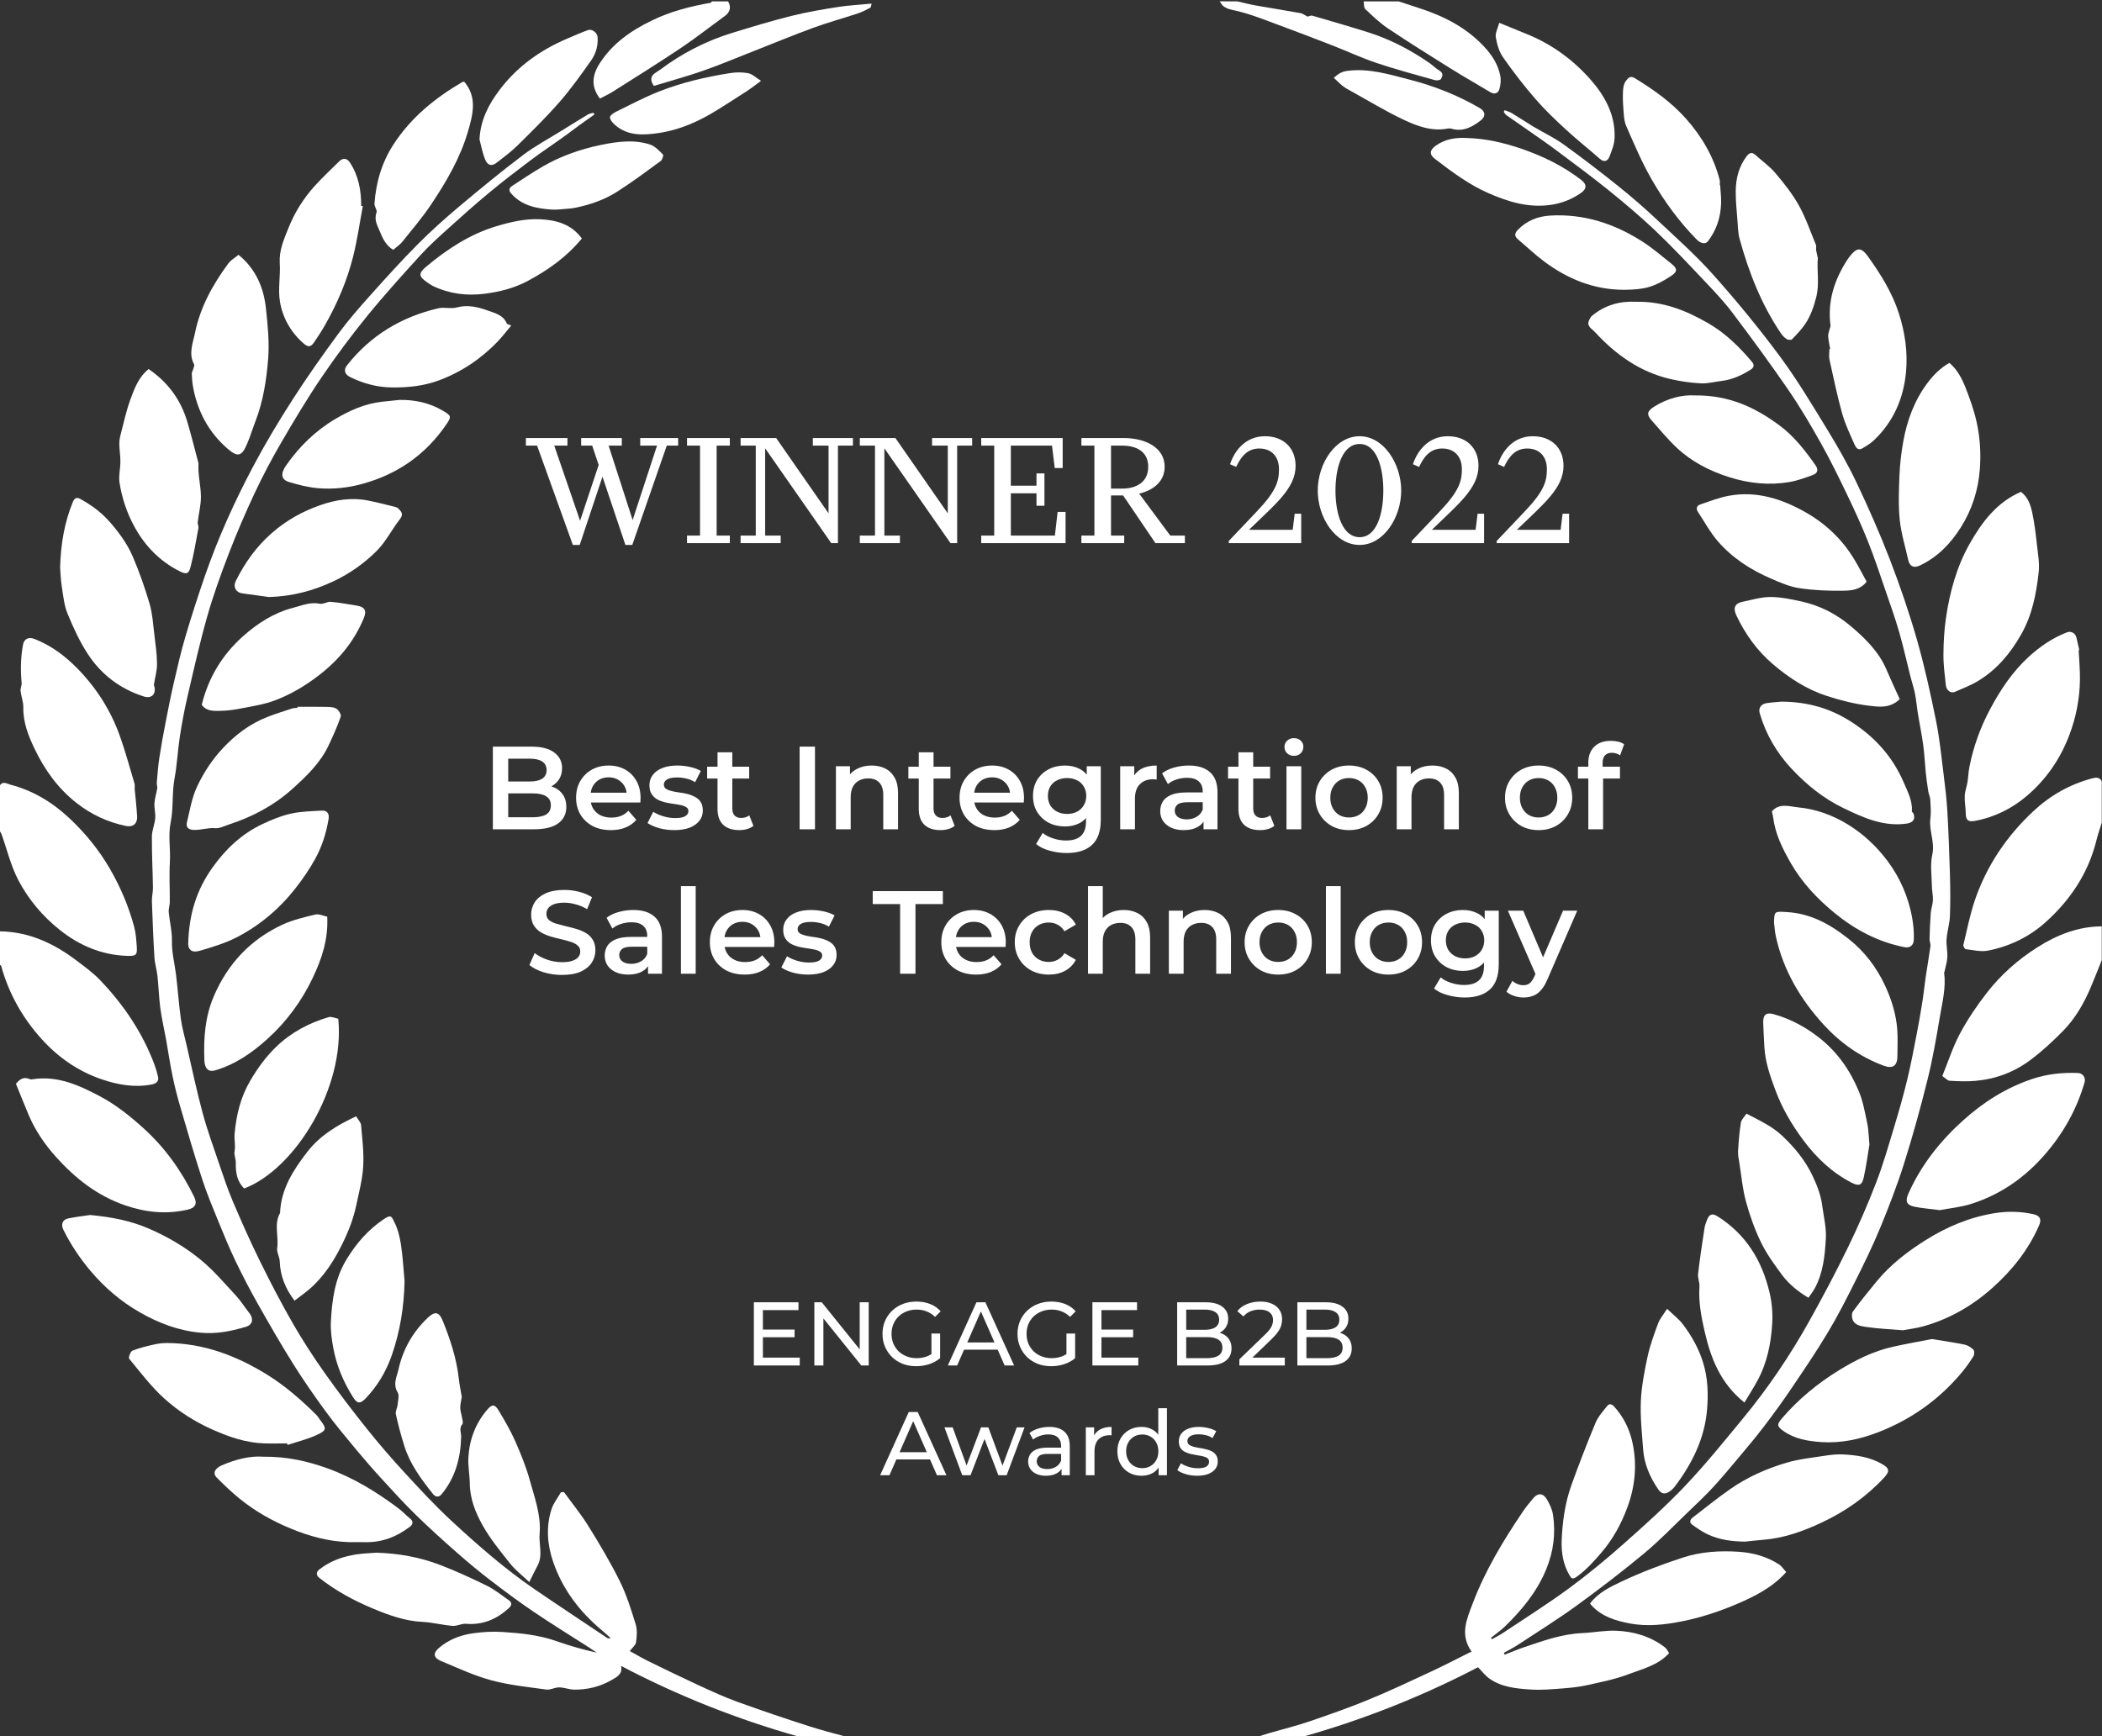
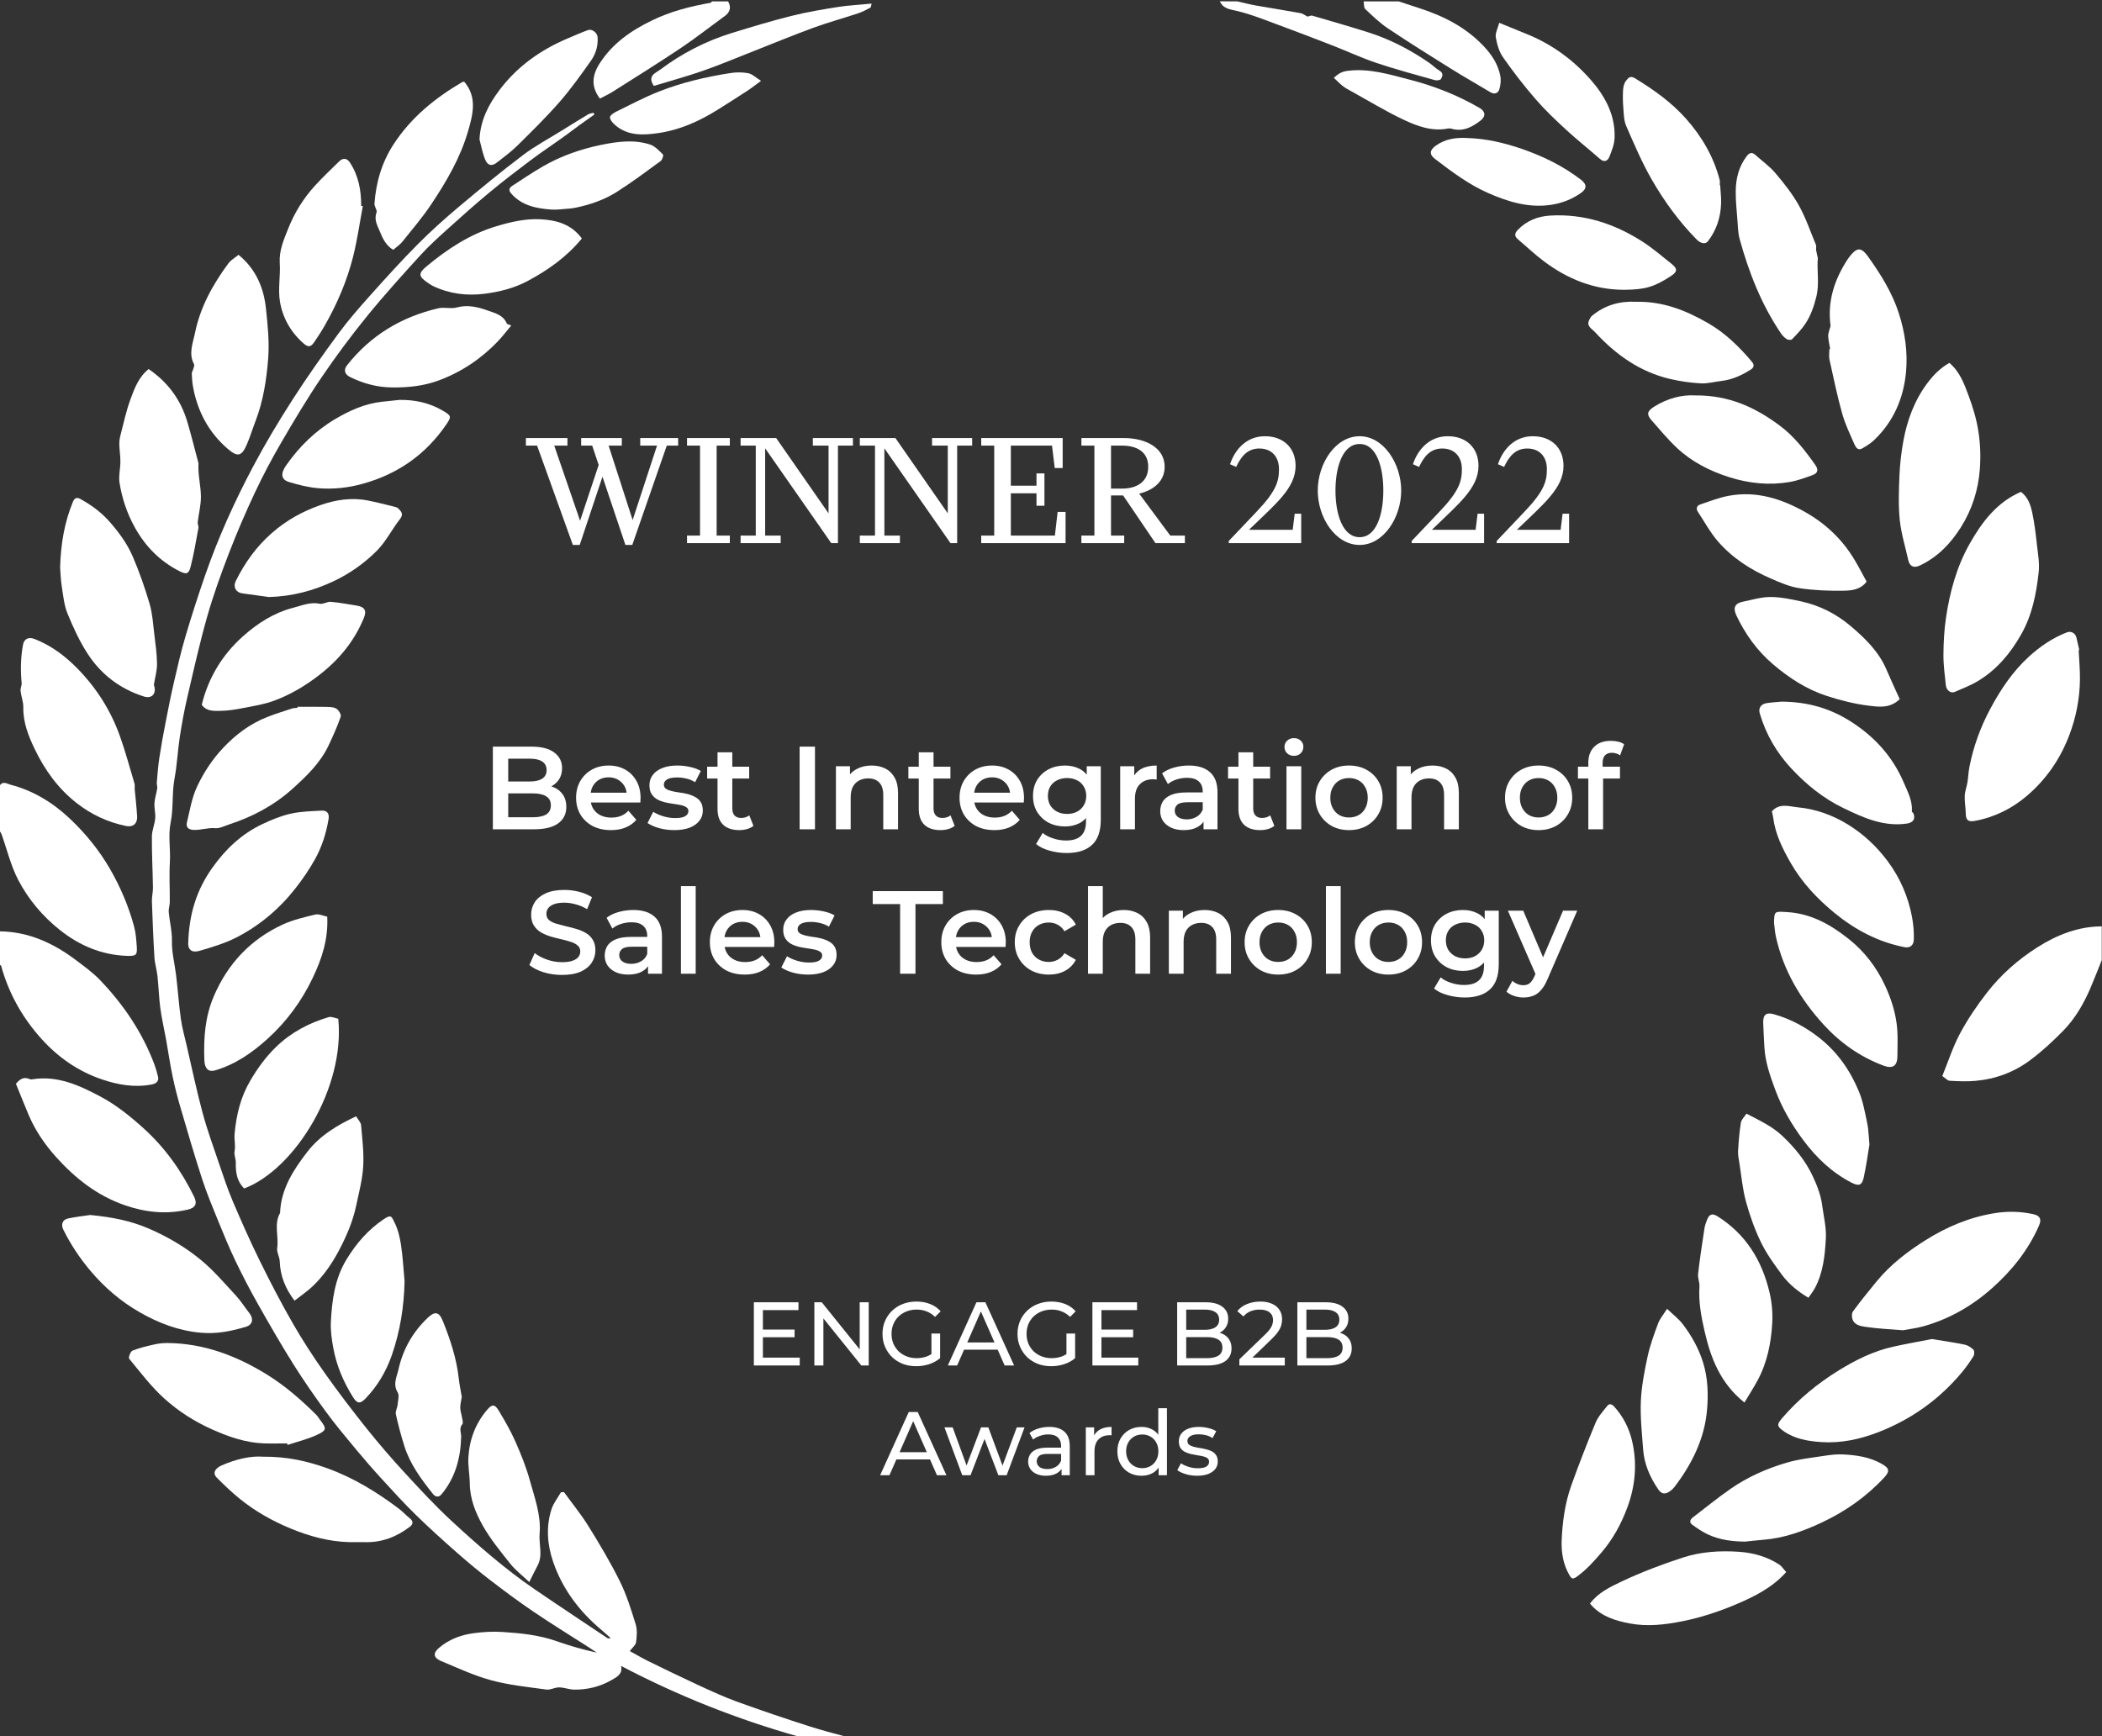
<svg xmlns="http://www.w3.org/2000/svg" width="1513" height="1250" viewBox="0 0 1513 1250" fill="none">
  <rect x="0" y="0" width="1513" height="1250" fill="#333333" stroke="none" />
-   <path d="M1512.83 592.2C1511.55 596.414 1510.07 600.583 1509.02 604.852C1503.19 628.508 1490.26 647.868 1472.38 663.906C1460.58 674.496 1446.43 681.321 1430.86 684.356C1425.81 685.338 1420.26 683.915 1414.96 683.294C1414.23 683.203 1412.99 681.204 1413.19 680.376C1415.83 669.417 1417.98 658.269 1421.63 647.643C1430.12 622.997 1444.45 601.907 1463.44 584.104C1475.68 572.623 1489.97 564.51 1506.3 560.25C1508.78 559.602 1511.44 559.476 1512.83 562.493V592.191V592.2Z" fill="white" />
  <path d="M1512.83 691.182C1510.07 698.017 1507.44 704.906 1504.52 711.668C1499.66 722.906 1493.5 733.478 1484.91 742.213C1477.48 749.768 1469.59 757.044 1461.1 763.356C1449.58 771.92 1436.26 776.864 1421.86 778.106C1415.73 778.638 1409.51 778.404 1403.36 778.034C1401.71 777.935 1400.16 776.044 1398.05 774.631C1402.28 764.257 1405.64 753.649 1410.8 744.014C1416.33 733.694 1423 723.852 1430.2 714.595C1440.25 701.682 1452.49 690.858 1466.35 682.042C1480.52 673.028 1495.72 666.977 1512.83 666.887V691.182Z" fill="white" />
  <path d="M1006.75 1C1012.09 2.756 1017.43 4.503 1022.76 6.259C1039.92 11.923 1055.54 20.009 1068.14 33.445C1073.88 39.568 1078.21 46.259 1079.86 54.381C1080.5 57.56 1080.15 61.225 1079.19 64.341C1078.38 66.952 1075.88 68.267 1072.81 66.421C1063.31 60.703 1053.65 55.246 1044.25 49.383C1029.08 39.919 1013.92 30.428 999.069 20.487C993.143 16.515 987.912 11.446 982.698 6.529C981.572 5.466 981.887 2.882 981.536 1C989.938 1 998.348 1 1006.75 1Z" fill="white" />
  <path d="M890.586 1C895.062 2 899.51 3.171 904.013 3.963C914.692 5.854 925.417 7.502 936.079 9.447C937.835 9.762 939.402 11.086 941.122 11.977C942.013 11.788 943.508 10.969 944.67 11.302C958.06 15.174 971.442 19.073 984.733 23.252C1000.58 28.24 1015.16 35.867 1028.8 45.287C1031.34 47.043 1033.52 49.366 1036.17 50.906C1039.21 52.68 1038.29 55.039 1037.15 56.903C1036.63 57.767 1034.12 58.065 1032.77 57.686C1018.78 53.733 1004.71 49.978 990.919 45.359C980.185 41.766 969.875 36.93 959.312 32.815C946.345 27.763 933.342 22.783 920.276 17.966C910.388 14.319 900.546 10.303 890.343 7.88C886.732 7.025 883.265 6.656 880.384 4.269C879.366 3.432 878.763 2.099 877.961 0.982C882.167 0.982 886.363 0.982 890.568 0.982L890.586 1Z" fill="white" />
  <path d="M1496.21 468.049C1496.55 475.226 1497.23 482.403 1497.12 489.571C1496.92 503.106 1494.35 516.235 1489.57 528.95C1483.13 546.086 1473.07 560.764 1459.26 572.651C1448.38 582.007 1435.73 588.31 1421.48 590.958C1416.5 591.885 1414.99 590.309 1414.92 585.347C1414.85 581.169 1414.02 576.982 1414.2 572.831C1414.33 569.616 1415.63 566.464 1416.15 563.24C1416.75 559.557 1416.83 555.775 1417.56 552.119C1420.44 537.531 1425.42 523.718 1432.44 510.553C1439.96 496.451 1448.67 483.367 1460.57 472.552C1468.65 465.204 1477.55 459.189 1487.77 455.217C1490.76 454.056 1493.9 455.866 1494.58 458.981C1495.24 461.98 1495.97 464.97 1496.66 467.959C1496.51 467.986 1496.36 468.013 1496.2 468.04L1496.21 468.049Z" fill="white" />
-   <path d="M1396.23 871.173C1389.11 870.236 1383.49 869.831 1378.02 868.705C1372.16 867.49 1371.24 864.698 1373.68 859.205C1382.84 838.647 1396.51 821.429 1413.11 806.49C1427.7 793.37 1444 783.033 1462.79 776.738C1473.51 773.145 1484.42 772.01 1495.61 772.434C1499.21 772.569 1501.44 775.784 1500.44 779.259C1494.74 798.827 1485.04 816.081 1471.59 831.461C1457.23 847.895 1439.99 859.862 1419.31 866.535C1411.41 869.083 1402.95 869.876 1396.22 871.173H1396.23Z" fill="white" />
  <path d="M1454.64 354.074C1459.96 358.045 1461.72 363.863 1462.92 369.68C1464.41 376.92 1465.3 384.304 1466.11 391.661C1466.85 398.432 1468.16 405.366 1467.42 412.021C1465.69 427.554 1462.75 442.782 1454.77 456.793C1447.03 470.391 1437.38 481.935 1424.04 490.066C1418.66 493.344 1412.68 495.677 1406.86 498.162C1404.17 499.315 1400.98 496.892 1400.62 493.425C1399.85 486.086 1398.82 478.72 1398.87 471.372C1398.91 462.502 1399.41 453.561 1400.7 444.799C1403.44 426.096 1408.41 407.906 1417.79 391.355C1426.66 375.704 1437.36 361.53 1454.64 354.074Z" fill="white" />
  <path d="M1369.77 957.647C1360.75 956.899 1351.81 956.557 1343.01 955.224C1339.59 954.711 1335.09 954.135 1333.5 949.993C1332.84 948.264 1332.75 945.427 1333.75 944.085C1339.17 936.719 1344.91 929.587 1350.73 922.519C1360.58 910.533 1372.74 901.159 1385.74 892.946C1401.18 883.203 1417.84 876.161 1436.01 873.307C1445.24 871.857 1454.56 872.055 1463.76 874.135C1468.43 875.189 1469.61 877.809 1467.71 882.177C1460.01 899.88 1448.2 914.594 1433.94 927.282C1419.44 940.195 1402.84 949.722 1383.99 954.918C1379.35 956.197 1374.5 956.746 1369.77 957.629V957.647Z" fill="white" />
  <path d="M1403.16 261.251C1410.71 267.708 1413.74 276.181 1416.8 284.349C1419.99 292.822 1422.66 301.674 1424.04 310.598C1425.42 319.504 1425.76 328.77 1425.07 337.757C1423.94 352.696 1419.53 366.753 1411.39 379.648C1403.87 391.552 1394.52 401.17 1381.69 407.194C1377.46 409.175 1374.54 407.68 1373.53 403.133C1371.42 393.542 1368.43 384.033 1367.43 374.326C1366.35 363.754 1366.77 352.984 1367.21 342.331C1367.55 334.11 1368.51 325.852 1369.97 317.748C1372.71 302.566 1377.95 288.293 1387.32 275.776C1391.68 269.941 1396.72 264.853 1403.15 261.242L1403.16 261.251Z" fill="white" />
  <path d="M1390.58 963.969C1399.34 965.419 1406.8 966.463 1414.15 967.994C1416.45 968.471 1418.77 969.984 1420.45 971.659C1421.26 972.46 1421.22 975.108 1420.51 976.26C1418.03 980.259 1415.29 984.149 1412.29 987.769C1395.97 1007.4 1375.78 1021.78 1352.03 1031.01C1338.86 1036.13 1325.09 1039.11 1310.88 1038.14C1301.4 1037.49 1291.92 1035.95 1283.8 1030.24C1278.85 1026.77 1278.94 1025.36 1282.76 1020.91C1294.55 1007.17 1308.41 995.837 1323.72 986.4C1335.81 978.953 1348.56 972.641 1362.56 969.516C1372.17 967.373 1381.87 965.68 1390.57 963.969H1390.58Z" fill="white" />
  <path d="M1317.33 251.247C1316.82 248.204 1316.1 245.178 1315.91 242.125C1315.8 240.378 1316.56 238.568 1316.97 236.794C1317.16 235.966 1317.69 235.12 1317.59 234.336C1315.33 217.137 1320.23 201.747 1329.4 187.447C1330.76 185.349 1332.32 183.314 1334.11 181.594C1337.64 178.235 1340.51 178.956 1344.54 184.611C1353.65 197.353 1361.95 210.536 1366.79 225.61C1371.22 239.406 1373.27 253.616 1371.93 267.915C1370.15 286.853 1362.86 303.683 1348.77 317.001C1346.33 319.306 1343.35 321.098 1340.44 322.809C1337.36 324.61 1335.76 322.026 1334.83 319.91C1331.66 312.634 1328.14 305.403 1326 297.803C1322.42 284.998 1319.72 271.932 1316.85 258.929C1316.32 256.506 1316.78 253.859 1316.78 251.31C1316.96 251.283 1317.15 251.256 1317.33 251.229V251.247Z" fill="white" />
  <path d="M1275.38 584.105C1280.8 577.829 1288.07 580.62 1294.32 581.214C1307.21 582.439 1319.39 586.923 1330.37 593.722C1341.36 600.521 1350.73 609.274 1358.58 619.764C1367.63 631.84 1373.43 645.356 1376.2 659.872C1377.19 665.068 1377.75 670.858 1377.55 676.423C1377.4 680.593 1374.78 682.655 1370.7 681.844C1351.76 678.089 1335.25 669.345 1320.44 657.207C1307.96 646.977 1297.03 635.325 1288.96 621.286C1283.08 611.048 1277.83 600.494 1276.31 588.526C1276.13 587.086 1275.72 585.681 1275.38 584.105Z" fill="white" />
  <path d="M1276.93 664.311C1277.1 655.604 1277.45 656.09 1286.52 656.63C1303.92 657.675 1318.12 665.941 1330.98 676.198C1341.99 684.978 1350.67 696.27 1356.74 709.291C1361.53 719.548 1364.85 730.2 1365.66 741.484C1366.1 747.652 1365.71 753.874 1365.74 760.07C1365.78 767.382 1362.37 769.633 1355.67 767.121C1338.83 760.817 1324.52 750.669 1312.55 737.549C1295.99 719.404 1283.7 698.692 1278.29 674.406C1277.56 671.11 1277.37 667.688 1276.93 664.321V664.311Z" fill="white" />
  <path d="M1282.63 505.104C1301.61 505.312 1317.2 510.021 1331.53 519.008C1348.93 529.922 1362.2 544.393 1370.35 563.447C1373.22 570.165 1376.72 576.604 1376.15 584.258C1376.12 584.609 1376.98 584.951 1377.18 585.41C1379 589.652 1376.99 592.254 1372.41 592.902C1355.64 595.28 1341.12 588.616 1326.75 581.673C1312.49 574.785 1300.28 564.897 1289.57 553.434C1278.9 542.016 1271.06 528.661 1266.64 513.506C1265.54 509.742 1267.55 506.734 1271.82 506.14C1276.07 505.546 1280.36 505.312 1282.64 505.104H1282.63Z" fill="white" />
  <path d="M1345.61 823.942C1344.48 830.624 1343.34 839.196 1341.51 847.625C1340.28 853.289 1338 854.09 1332.95 851.506C1318.7 844.212 1307.44 833.505 1297.95 820.745C1289.71 809.669 1282.75 797.864 1277.97 784.951C1274.2 774.793 1270.52 764.51 1269.97 753.488C1269.68 747.706 1269.3 741.934 1269.14 736.153C1268.97 730.525 1271.33 728.589 1276.75 730.12C1288.82 733.524 1299.62 739.323 1309.5 747.103C1322.61 757.432 1331.78 770.66 1338.05 785.788C1341.05 793.019 1342.38 800.98 1344.04 808.706C1344.96 813.01 1344.98 817.513 1345.61 823.942H1345.61Z" fill="white" />
  <path d="M1367.41 503.294C1360.35 510.21 1352.15 508.869 1344.9 507.986C1334.75 506.743 1324.64 504.15 1314.88 500.989C1300.44 496.307 1287.85 488.13 1276.27 478.27C1264.78 468.481 1256.28 456.631 1249.85 443.097C1247.3 437.739 1248.6 434.344 1254.46 433.164C1261.08 431.822 1267.76 429.769 1274.4 429.778C1281.82 429.787 1289.31 431.399 1296.63 432.984C1309.86 435.866 1321.87 442.052 1332.03 450.643C1342.36 459.396 1352.3 468.977 1357.82 481.971C1360.9 489.22 1364.26 496.352 1367.39 503.294H1367.41Z" fill="white" />
  <path d="M1255.93 1109.81C1246.79 1109.68 1237.86 1108.57 1229.55 1104.74C1225.45 1102.85 1221.64 1100.22 1217.97 1097.57C1215.69 1095.92 1216.61 1093.83 1218.55 1092.34C1227.59 1085.41 1236.44 1078.19 1245.79 1071.7C1258.02 1063.23 1271.64 1057.23 1285.83 1053.03C1294.76 1050.38 1304.22 1049.42 1313.48 1047.98C1317.84 1047.31 1322.33 1046.8 1326.71 1047.04C1336.28 1047.54 1345.71 1048.88 1354.31 1053.74C1360.1 1057.01 1360.45 1059.1 1356.08 1063.81C1343.21 1077.66 1327.97 1088.27 1310.95 1096.21C1297.73 1102.36 1284.01 1107.35 1269.23 1108.48C1264.79 1108.82 1260.36 1109.37 1255.93 1109.82V1109.81Z" fill="white" />
  <path d="M1301.7 934.261C1294.21 929.813 1287.62 924.464 1282.58 917.665C1277.07 910.236 1271.56 902.6 1267.54 894.334C1262.99 884.968 1259.45 874.982 1256.71 864.924C1254.25 855.919 1253.45 846.454 1251.98 837.179C1251.53 834.352 1250.88 831.461 1251.04 828.643C1251.44 821.808 1252 814.955 1253.07 808.202C1253.42 805.995 1255.56 804.068 1257.08 801.709C1266.29 806.518 1275.48 810.687 1283.04 817.846C1292 826.337 1299.67 835.739 1304.88 846.905C1307.98 853.586 1310.62 860.277 1311.63 867.994C1312.66 875.837 1314.67 883.699 1314.23 891.596C1313.55 903.852 1312.3 916.179 1306.33 927.328C1305.14 929.57 1303.5 931.578 1301.69 934.252L1301.7 934.261Z" fill="white" />
  <path d="M1343.58 418.72C1339.02 424.718 1332.48 425.159 1326.61 425.249C1316.1 425.411 1305.47 424.97 1295.09 423.412C1288.09 422.358 1281.27 419.351 1274.69 416.505C1260.13 410.22 1246.88 401.674 1236.47 389.643C1230.95 383.259 1226.87 375.614 1222.17 368.527C1220.54 366.069 1221.36 363.988 1223.89 363.133C1230.69 360.837 1237.48 358.171 1244.51 356.884C1264.07 353.3 1281.99 358.937 1298.84 368.347C1313.92 376.766 1326.2 388.338 1335.05 403.295C1338.09 408.419 1340.81 413.714 1343.58 418.738V418.72Z" fill="white" />
  <path d="M1307.18 179.892C1307.36 180.766 1307.8 182.9 1308.25 185.025C1308.28 185.16 1308.49 185.286 1308.48 185.403C1307.61 194.732 1309.77 203.981 1307.39 213.553C1305.62 220.676 1303.38 227.213 1299.42 233.138C1296.73 237.173 1293.27 240.73 1289.88 244.242C1289.26 244.89 1287.02 244.764 1286.08 244.151C1284.43 243.08 1282.95 241.531 1281.83 239.883C1267.82 219.145 1258.82 196.164 1252.21 172.202C1250.95 167.61 1250.9 162.657 1250.53 157.848C1250 151.023 1249.28 144.179 1249.37 137.353C1249.5 128.357 1251.62 119.812 1257.26 112.428C1259.22 109.852 1261.11 109.375 1263.58 111.59C1268.42 115.948 1273.86 119.803 1278.02 124.737C1284.17 132.031 1290.22 139.64 1294.84 147.934C1299.83 156.921 1303.16 166.835 1307.14 176.371C1307.42 177.011 1307.18 177.857 1307.18 179.901V179.892Z" fill="white" />
  <path d="M1255.62 1009.67C1238.23 995.782 1231.34 977.574 1226.9 958.205C1224.5 947.732 1222.53 937.115 1223.25 926.201C1223.45 923.167 1221.92 919.997 1222.27 917.007C1223.52 906.12 1225.18 895.278 1226.83 884.436C1227.18 882.149 1227.98 879.889 1228.87 877.737C1230.43 873.973 1232.67 873.387 1236.16 875.576C1256.78 888.498 1268.41 907.669 1273.79 930.83C1275.4 937.773 1276.03 945.175 1275.65 952.289C1274.85 966.714 1272.05 980.843 1265.08 993.765C1262.24 999.051 1258.95 1004.1 1255.62 1009.68V1009.67Z" fill="white" />
  <path d="M1219.99 284.655C1244.65 284.43 1263.25 293.291 1280.54 306.006C1291.22 313.858 1299.1 324.052 1306.63 334.705C1309.06 338.145 1308.43 340.603 1304.88 341.918C1299.41 343.953 1293.82 346.024 1288.1 347.005C1273.42 349.509 1258.9 348.014 1244.74 343.53C1230.8 339.117 1217.88 332.58 1207.16 322.557C1200.52 316.344 1194.65 309.275 1188.64 302.404C1185 298.244 1185.72 295.894 1190.53 292.832C1200.36 286.582 1211.07 284.088 1219.99 284.655Z" fill="white" />
  <path d="M1285.69 1131.71C1275.78 1142.88 1262.78 1149.38 1249.64 1154.94C1237.19 1160.23 1224.06 1164.53 1210.8 1167.16C1198.54 1169.6 1185.81 1171.13 1173.09 1168.71C1162.96 1166.79 1153.4 1163.9 1146.01 1156.19C1145.52 1155.66 1145.07 1155.09 1144.47 1154.39C1150.4 1146.44 1159.15 1142.34 1167.34 1138.46C1181.5 1131.76 1196.29 1126.2 1211.2 1121.32C1224.36 1117.01 1238.29 1116.16 1252.12 1117.16C1262.16 1117.89 1271.84 1120.63 1280.43 1126.15C1282.44 1127.44 1283.84 1129.7 1285.69 1131.7V1131.71Z" fill="white" />
  <path d="M1199.95 942.212C1204.18 946.309 1208.42 949.479 1211.47 953.54C1217.65 961.789 1222.67 970.631 1225.81 980.699C1229.37 992.081 1229.69 1003.67 1228.7 1015.07C1226.89 1035.91 1217.74 1054.1 1205.16 1070.6C1204.35 1071.65 1203.31 1072.58 1202.24 1073.37C1198.63 1076.02 1196.02 1075.74 1193.49 1072.05C1187.59 1063.4 1183.49 1053.96 1182.71 1043.42C1181.88 1031.87 1180.56 1020.27 1181.07 1008.76C1181.54 997.97 1183.64 987.164 1185.93 976.557C1187.69 968.425 1190.59 960.51 1193.5 952.685C1194.75 949.326 1197.28 946.444 1199.95 942.212Z" fill="white" />
  <path d="M1238.14 133.211C1238.39 137.452 1238.94 141.711 1238.84 145.944C1238.6 156.155 1235.63 165.52 1229.34 173.706C1227.56 176.029 1224.09 175.327 1221.16 172.337C1208.54 159.496 1198 144.998 1189.06 129.528C1181.91 117.137 1176.27 103.828 1170.52 90.68C1168.82 86.79 1168.82 82.09 1168.45 77.722C1168.09 73.4 1168.01 69.015 1168.28 64.692C1168.42 62.423 1169.05 59.767 1170.43 58.11C1171.76 56.525 1173.14 54.066 1176.85 56.345C1190.34 64.593 1203.12 73.652 1213.64 85.521C1225.01 98.362 1233.51 112.887 1237.83 129.627C1238.12 130.752 1237.87 132.013 1237.87 133.211C1237.95 133.211 1238.04 133.211 1238.12 133.211H1238.14Z" fill="white" />
  <path d="M1177.43 217.245C1197.27 216.84 1213.9 223.602 1229.85 232.859C1242.1 239.982 1251.92 249.716 1260.99 260.396C1263.11 262.891 1262.26 264.719 1260.26 265.997C1253.77 270.149 1246.86 273.336 1239.07 274.246C1234.09 274.831 1229.08 276.245 1224.16 275.975C1216.84 275.579 1209.48 274.516 1202.34 272.868C1180.35 267.789 1162.82 255.191 1147.85 238.866C1145.93 236.776 1141.74 234.831 1143.85 230.491C1144.36 229.428 1144.88 228.231 1145.74 227.501C1155.18 219.505 1166.26 216.659 1177.43 217.245Z" fill="white" />
  <path d="M1124.03 1109.75C1124.6 1095.88 1126.39 1082.16 1131.11 1069.06C1136.55 1053.95 1142.35 1038.95 1148.53 1024.12C1150.39 1019.68 1153.89 1015.86 1156.97 1012.02C1158.34 1010.31 1160.09 1010.66 1161.81 1012.53C1168.32 1019.67 1172.6 1028.14 1174.75 1037.28C1178.55 1053.46 1177.13 1069.63 1171.35 1085.22C1166.97 1097.02 1161 1107.98 1152.74 1117.64C1147.26 1124.03 1141.74 1130.21 1134.8 1135.17C1131.48 1137.55 1130.71 1135.73 1129.51 1133.66C1125.25 1126.26 1123.88 1118.19 1124.03 1109.74V1109.75Z" fill="white" />
  <path d="M1168.89 208.618C1147.24 208.6 1128.27 200.837 1111.22 188.05C1104.71 183.179 1098.81 177.524 1092.59 172.274C1089.88 169.987 1090.2 167.915 1092.5 165.502C1098.86 158.857 1106.96 155.705 1115.78 155.192C1140.06 153.769 1162.13 161.009 1182.34 174.012C1189.62 178.703 1196.26 184.422 1203.06 189.842C1207.65 193.498 1207.47 195.615 1202.73 198.721C1190.73 206.583 1184.04 208.528 1168.91 208.627L1168.89 208.618Z" fill="white" />
  <path d="M1079.11 16.417C1086.25 19.335 1092.31 21.856 1098.42 24.296C1116.56 31.554 1132.03 42.729 1144.87 57.308C1155.29 69.141 1162.66 82.657 1162.18 98.992C1162.05 103.675 1160.2 108.447 1158.41 112.887C1157.3 115.633 1154.91 117.281 1151.67 114.436C1143.55 107.304 1135.06 100.595 1127.12 93.274C1119.52 86.268 1111.97 79.109 1105.23 71.311C1096.93 61.721 1089.14 51.635 1081.87 41.253C1079.02 37.191 1077.52 31.851 1076.66 26.872C1076.15 23.891 1078.07 20.496 1079.11 16.417Z" fill="white" />
  <path d="M1055.93 99.352C1069.52 99.739 1082.56 102.746 1095.43 107.186C1110.75 112.463 1125.04 119.505 1137.92 129.338C1142.38 132.751 1142.31 135.912 1137.75 139.054C1131.38 143.467 1124.37 146.24 1116.62 147.42C1100.51 149.878 1085.74 145.34 1071.34 139.045C1057.27 132.895 1045.07 123.701 1032.95 114.453C1028.67 111.184 1028.9 108.113 1033.55 104.809C1040.27 100.027 1047.89 98.892 1055.94 99.361L1055.93 99.352Z" fill="white" />
  <path d="M960.05 55.984C963.652 52.805 965.93 51.509 970.163 50.977C985.705 49.05 1000.1 53.616 1014.48 57.299C1032.1 61.81 1049.12 68.501 1064.97 77.713C1069.17 80.162 1069.67 83.683 1065.7 86.781C1059.64 91.499 1053.03 95.038 1044.84 92.67C1044 92.427 1043.02 92.364 1042.17 92.535C1030.65 94.768 1020.11 90.824 1010.23 86.15C997.205 80 984.85 72.436 972.216 65.457C970.271 64.386 968.281 63.341 966.552 61.972C964.319 60.207 962.338 58.127 960.05 55.993V55.984Z" fill="white" />
-   <path d="M938.7 1250C982.383 1237.6 1024.23 1220.91 1063.86 1200.24C1066.77 1203.19 1069.05 1206.28 1072.03 1208.39C1080.92 1214.67 1091.51 1215.61 1101.88 1216.29C1109.71 1216.79 1117.65 1216.02 1125.52 1215.43C1131.33 1214.99 1137.19 1214.32 1142.86 1213.04C1152.58 1210.86 1162.47 1208.93 1171.73 1205.42C1181.99 1201.53 1193.22 1199.01 1201.41 1190.1C1200.42 1188.65 1199.77 1187 1198.57 1186.07C1188.18 1177.99 1176.02 1174.45 1163.17 1173.95C1155.1 1173.65 1146.96 1175.3 1138.83 1175.66C1124.23 1176.31 1110.7 1181.19 1097.1 1185.8C1092.34 1187.4 1087.71 1189.4 1083.03 1191.21C1082.85 1190.77 1082.67 1190.32 1082.48 1189.87C1085.79 1188 1089.21 1186.3 1092.38 1184.21C1106.66 1174.82 1121.2 1165.78 1135.02 1155.74C1151.58 1143.71 1167.86 1131.22 1183.6 1118.13C1194.68 1108.92 1204.71 1098.42 1215.14 1088.42C1221.09 1082.72 1227.12 1077.05 1232.72 1071.01C1238.97 1064.27 1244.85 1057.2 1250.76 1050.16C1257.1 1042.59 1263.49 1035.03 1269.49 1027.18C1276.19 1018.4 1282.71 1009.47 1288.9 1000.32C1298 986.877 1307.14 973.423 1315.49 959.52C1322.62 947.669 1328.93 935.296 1335.12 922.915C1341.48 910.209 1347.77 897.422 1353.19 884.302C1359.52 868.975 1365.52 853.451 1370.51 837.656C1376.82 817.665 1382.41 797.413 1387.46 777.062C1391.16 762.15 1393.78 746.959 1396.33 731.794C1398.08 721.394 1400.79 711.02 1399.38 700.277C1399.35 700.025 1399.58 699.746 1399.63 699.467C1400.35 695.991 1401.51 692.524 1401.68 689.021C1401.89 684.753 1400.8 680.412 1401.11 676.162C1401.53 670.579 1403.31 665.077 1403.53 659.503C1403.94 649.624 1403.83 639.71 1403.55 629.823C1403.13 614.586 1402.56 599.359 1401.69 584.141C1401.18 575.361 1400.16 566.59 1399.05 557.864C1397.39 544.753 1396.12 531.543 1393.49 518.621C1389.51 499.044 1385.24 479.477 1379.73 460.287C1374.16 440.827 1367.56 421.602 1360.29 402.71C1353.1 384.006 1344.96 365.618 1336.36 347.509C1330.18 334.497 1322.99 321.89 1315.47 309.59C1304.48 291.634 1293.67 273.462 1281.17 256.578C1266.15 236.299 1250.04 216.731 1233.25 197.875C1220.75 183.836 1206.59 171.247 1192.85 158.352C1183.89 149.942 1174.6 141.837 1165.02 134.156C1152.03 123.737 1138.8 113.571 1125.28 103.845C1118.58 99.019 1110.95 95.489 1103.83 91.23C1098.5 88.042 1093.35 84.566 1088.04 81.351C1086.51 80.433 1084.69 79.991 1083 79.334C1082.81 79.748 1082.61 80.153 1082.4 80.568C1082.99 81.342 1083.45 82.315 1084.21 82.855C1090.18 87.069 1096.23 91.175 1102.21 95.381C1108.48 99.784 1114.8 104.134 1120.92 108.735C1133.45 118.136 1146.08 127.42 1158.25 137.272C1169.65 146.493 1180.9 155.984 1191.52 166.078C1203.53 177.506 1214.9 189.626 1226.3 201.675C1233.43 209.212 1240.66 216.758 1246.89 225.016C1260.69 243.287 1274.23 261.756 1287.19 280.621C1295.69 292.994 1303.33 306.006 1310.68 319.099C1317.44 331.138 1323.52 343.565 1329.5 356.019C1334.85 367.185 1340.05 378.459 1344.62 389.968C1349.39 401.944 1353.4 414.227 1357.6 426.42C1360.88 435.938 1364.26 445.438 1367.04 455.109C1370.1 465.798 1372.5 476.676 1375.23 487.455C1376.25 491.489 1377.64 495.442 1378.42 499.521C1379.38 504.501 1379.8 509.58 1380.62 514.587C1381.8 521.827 1383.33 529.013 1384.31 536.28C1385.2 542.862 1385.47 549.526 1386.15 556.135C1386.62 560.665 1387.24 565.194 1387.95 569.697C1388.26 571.723 1389.29 573.677 1389.4 575.694C1389.65 580.224 1390.05 584.843 1389.47 589.309C1388.32 598.035 1392.88 606.167 1390.85 615.217C1389.22 622.502 1390.44 630.435 1390.57 638.08C1390.62 641.403 1391.45 644.735 1391.31 648.039C1391.19 651.128 1389.98 654.163 1389.74 657.252C1389.26 663.474 1389.04 669.723 1388.87 675.964C1388.83 677.702 1389.74 679.512 1389.51 681.196C1388.52 688.499 1387.22 695.748 1386.14 703.042C1385.26 709.03 1384.68 715.063 1383.73 721.033C1382.53 728.688 1381.2 736.324 1379.72 743.924C1377.56 755.009 1375.5 766.139 1372.84 777.116C1370.1 788.48 1366.89 799.745 1363.51 810.938C1359.39 824.536 1355.49 838.25 1350.39 851.479C1344.31 867.219 1337.55 882.753 1330.17 897.935C1321.46 915.828 1312.12 933.432 1302.42 950.821C1288.66 975.485 1272.9 998.88 1254.93 1020.69C1241.27 1037.25 1227.78 1054.01 1213.03 1069.56C1199 1084.35 1183.74 1098.03 1168.47 1111.57C1155.85 1122.74 1142.81 1133.53 1129.23 1143.5C1113.88 1154.76 1097.74 1164.93 1081.9 1175.5C1079.33 1177.21 1076.54 1178.58 1073.85 1180.11C1073.62 1179.76 1073.4 1179.4 1073.16 1179.05C1076.56 1176.31 1080.22 1173.83 1083.34 1170.79C1095.6 1158.84 1106.31 1145.87 1112.96 1129.71C1118.21 1116.96 1119.81 1104.02 1117.86 1090.62C1117.31 1086.8 1115.52 1082.97 1113.56 1079.56C1110.82 1074.8 1107.04 1074.55 1103.68 1078.5C1101 1081.64 1098.37 1084.87 1096.07 1088.28C1081.95 1109.18 1068.93 1130.73 1060 1154.41C1055.84 1165.44 1050.57 1176.82 1059.21 1188.93C1049.42 1193.8 1039.82 1198.83 1030 1203.41C1015.13 1210.33 1000.28 1217.33 985.129 1223.56C971.126 1229.32 956.818 1234.35 942.482 1239.24C933.054 1242.45 923.355 1244.84 913.774 1247.6C911.217 1248.34 908.677 1249.22 906.129 1250.01H938.646L938.7 1250Z" fill="white" />
  <path d="M0 565.203C2.314 562.132 5.268 564.303 7.456 564.87C23.926 569.156 38.001 577.738 50.347 589.408C61.639 600.079 71.337 612.011 79.09 625.41C86.7 638.548 92.634 652.506 96.569 667.193C97.767 671.641 98.064 676.369 98.415 680.997C98.91 687.526 98.172 688.399 91.13 688.12C73.048 687.4 57.254 680.745 43.134 669.534C30.59 659.575 20.432 647.445 13.138 633.496C7.771 623.222 5.043 611.578 1.117 600.547C0.856 599.827 0.369 599.179 -0.009 598.503C-0.009 587.409 -0.009 576.306 -0.009 565.212L0 565.203Z" fill="white" />
  <path d="M0 670.479C20.918 670.759 38.766 679.151 55.056 691.47C60.828 695.837 66.799 700.133 71.787 705.32C88.825 723.041 102.422 743.095 111.121 766.238C112.201 769.128 113.03 772.127 113.759 775.126C114.66 778.854 111.661 780.24 109.158 780.718C96.947 783.05 85.124 781.024 73.444 777.08C56.326 771.299 41.945 761.24 30.022 748.075C16.209 732.812 6.213 715.117 0.765 695.081C0.72 694.919 0.27 694.874 0 694.775C0 686.679 0 678.575 0 670.479Z" fill="white" />
  <path d="M524.086 1C526.491 5.304 525.554 8.762 521.592 11.635C510.975 19.334 500.656 27.474 489.76 34.768C473.632 45.565 457.126 55.813 440.737 66.205C437.891 68.006 434.776 69.392 431.795 70.977C425.492 62.513 425.87 54.543 431.777 45.421C441.034 31.14 454.199 22.053 469.174 14.768C482.7 8.195 496.973 4.521 511.651 1.973C511.939 1.919 512.137 1.342 512.38 1C516.279 1 520.187 1 524.086 1Z" fill="white" />
  <path d="M96.866 567.166C97.496 574.01 98.307 580.844 98.694 587.706C98.982 592.857 95.785 595.676 90.743 594.631C77.605 591.921 65.817 586.455 55.137 578.098C41.81 567.67 32.265 554.343 25.097 539.485C20.585 530.129 16.569 520.196 16.785 509.219C16.857 505.293 15.236 501.358 14.795 497.378C14.588 495.478 15.759 493.425 15.57 491.507C14.669 482.286 14.885 473.128 16.596 464.024C17.389 459.827 20.666 458.351 24.935 460.026C36.875 464.717 46.844 472.173 55.767 481.295C69.401 495.226 79.631 511.327 86.195 529.589C90.256 540.881 93.336 552.524 96.794 564.023C97.082 564.996 96.938 566.094 97.001 567.139C96.956 567.139 96.911 567.139 96.866 567.148V567.166Z" fill="white" />
  <path d="M11.463 780.231C14.651 776.287 17.641 775.117 21.45 776.872C22.071 777.161 22.945 777.026 23.683 776.909C41.531 774.225 56.929 781.258 72.003 789.254C83.53 795.36 93.588 803.446 103.287 812.217C118.811 826.246 130.571 842.833 139.702 861.465C142.161 866.48 140.702 869.506 135.164 870.785C119.766 874.36 104.862 872.829 89.887 867.651C69.905 860.744 54.075 848.209 40.306 832.874C32.238 823.887 25.367 813.847 20.612 802.6C17.434 795.08 14.435 787.489 11.472 780.231H11.463Z" fill="white" />
  <path d="M43.269 408.536C43.746 391.354 46.447 375.947 52.499 361.197C53.561 358.613 55.236 357.766 57.758 359.162C65.655 363.529 72.787 368.671 78.865 375.578C85.682 383.322 91.679 391.562 95.668 400.909C100.369 411.922 104.349 423.304 107.717 434.794C109.743 441.71 110.157 449.112 111.04 456.334C111.922 463.511 112.958 470.733 113.021 477.937C113.066 482.871 111.544 487.815 110.805 492.768C110.706 493.416 111.157 494.137 111.274 494.839C112.129 500.215 108.77 503.06 103.376 501.34C86.384 495.902 72.805 485.546 63.187 470.787C57.289 461.737 52.688 451.705 48.581 441.674C46.123 435.668 45.511 428.851 44.484 422.331C43.701 417.37 43.575 412.309 43.269 408.563V408.536Z" fill="white" />
  <path d="M64.836 874.657C80.072 876.116 93.949 878.718 107.294 884.527C120.792 890.398 133.39 897.791 144.601 907.03C153.831 914.63 161.684 923.932 169.869 932.748C173.381 936.521 176.082 941.023 179.324 945.067C182.692 949.254 182.026 953.639 177.01 955.152C166.42 958.34 155.848 960.456 144.385 959.411C128.428 957.953 114.156 952.46 100.639 944.743C86.898 936.899 75.002 926.679 64.764 914.459C57.218 905.445 50.842 895.792 45.619 885.319C43.701 881.474 44.926 877.998 49.122 877.134C54.597 875.999 60.18 875.378 64.836 874.675V874.657Z" fill="white" />
  <path d="M106.969 265.682C120.936 275.2 130.13 287.825 134.822 303.637C137.649 313.183 140.026 322.863 142.602 332.489C142.719 332.912 142.881 333.354 142.863 333.786C142.395 341.773 144.547 349.58 144.619 357.46C144.673 363.583 143.034 369.715 142.314 375.857C142.152 377.253 143.07 378.81 142.818 380.17C141.08 389.526 139.54 398.936 137.163 408.139C135.794 413.407 134.011 413.659 128.914 411.048C114.912 403.871 104.475 393.164 96.893 379.396C91.355 369.328 87.771 358.639 86.024 347.428C85.267 342.557 86.654 337.388 86.672 332.354C86.69 328.212 85.988 324.07 85.889 319.918C85.835 317.748 86.141 315.506 86.69 313.399C88.978 304.646 90.842 295.722 93.975 287.266C96.848 279.522 99.765 271.472 106.978 265.691L106.969 265.682Z" fill="white" />
  <path d="M206.654 1039.1C201.116 1039.1 195.569 1039.26 190.031 1039.08C177.01 1038.65 164.979 1034.47 153.201 1029.26C140.216 1023.53 128.266 1015.91 117.911 1006.48C108.654 998.043 100.972 987.849 92.967 978.115C92.292 977.295 93.921 972.892 95.344 972.325C100.468 970.29 105.916 969.029 111.319 967.804C114.318 967.129 117.469 966.805 120.54 966.832C146.69 967.066 170.112 975.927 192.075 989.497C205.303 997.673 216.884 1007.79 227.834 1018.71C228.752 1019.63 229.355 1020.85 230.175 1021.9C235.281 1028.42 235.344 1029.71 227.762 1033.14C221.134 1036.14 213.948 1037.89 207.005 1040.19C206.888 1039.83 206.771 1039.46 206.654 1039.1V1039.1Z" fill="white" />
  <path d="M171.688 183.431C184.232 193.723 189.842 207.123 191.445 222.179C192.714 234.137 193.966 246.321 193.02 258.235C191.814 273.381 189.517 288.572 183.979 302.98C181.872 308.464 180.152 314.11 177.865 319.513C174.047 328.536 171.174 329.337 163.953 323.142C150.283 311.409 142.278 296.361 138.991 278.757C138.397 275.578 138.171 272.318 138.045 269.085C138 267.933 138.811 266.753 139.126 265.565C139.414 264.457 140.098 263.025 139.675 262.233C135.542 254.524 138.883 246.969 140.378 239.594C144.16 220.981 153.228 204.718 164.394 189.599C166.132 187.24 168.959 185.682 171.688 183.431Z" fill="white" />
  <path d="M135.452 679.71C135.974 657.864 141.621 640.529 152.76 624.798C162.35 611.236 174.011 600.25 189.04 593.172C195.533 590.111 202.341 587.301 209.31 585.752C216.559 584.131 224.16 583.969 231.625 583.564C235.524 583.348 237.136 585.797 236.514 589.57C234.839 599.782 231.715 609.606 226.717 618.584C222.584 626.013 217.685 633.118 212.426 639.809C200.846 654.523 186.654 666.445 170.013 674.946C161.729 679.178 152.571 681.862 143.593 684.509C137.983 686.157 135.551 683.447 135.461 679.728L135.452 679.71Z" fill="white" />
  <path d="M235.542 659.88C236.361 676.188 231.615 690.263 225.177 703.815C217.217 720.574 206.33 735.405 192.597 747.822C181.575 757.791 169.382 766.319 154.767 770.578C150.319 771.875 147.356 769.596 147.113 763.392C146.501 747.624 147.491 732.136 153.885 717.224C163.961 693.712 180.278 676.323 203.376 665.626C210.769 662.204 218.936 660.304 226.915 658.386C229.499 657.764 232.606 659.313 235.542 659.889V659.88Z" fill="white" />
  <path d="M214.137 508.823C220.494 508.823 226.852 508.733 233.209 508.868C236.109 508.931 239.351 508.751 241.791 509.976C243.583 510.876 245.771 514.379 245.258 515.865C242.836 522.943 239.729 529.805 236.541 536.586C230.571 549.255 220.593 558.792 210.445 567.923C197.28 579.773 181.818 587.977 164.97 593.497C161.629 594.595 158.117 596.486 154.84 596.198C149.41 595.712 144.376 597.774 139.036 597.432C135.209 597.18 133.795 595.153 134.551 592.038C136.704 583.159 138.063 574.163 142.134 565.653C146.987 555.523 153.039 546.446 160.648 538.368C169.743 528.706 180.215 520.854 192.696 516.036C198.432 513.821 204.304 511.975 210.148 510.066C211.39 509.661 212.786 509.724 214.11 509.58C214.11 509.337 214.119 509.093 214.128 508.85L214.137 508.823Z" fill="white" />
  <path d="M243.484 733.397C248.473 782.825 212.525 841.627 175.767 855.575C170.526 850.47 169.563 844.022 169.734 837.088C169.806 834.342 168.356 831.442 168.851 828.858C169.68 824.572 168.473 820.402 168.851 816.305C170.067 802.852 173.093 789.957 180.126 777.989C185.357 769.083 191.256 760.907 198.613 753.757C209.374 743.311 222.269 736.44 236.55 732.235C238.621 731.623 241.278 732.983 243.484 733.397Z" fill="white" />
  <path d="M145.222 507.365C149.959 487.914 160.008 471.336 174.839 458.108C185.249 448.824 196.991 441.169 210.94 437.558C217.316 435.911 223.322 433.191 230.265 434.641C232.651 435.136 235.496 433.029 238.045 433.245C244.249 433.785 250.409 434.947 256.577 435.929C262.565 436.883 264.096 439.558 261.89 444.915C255.163 461.268 244.492 474.38 230.571 485.33C220.368 493.362 209.454 499.899 197.442 504.375C190.256 507.058 182.485 508.274 174.893 509.751C169.418 510.813 163.817 511.705 158.27 511.75C153.687 511.786 148.527 512.137 145.231 507.356L145.222 507.365Z" fill="white" />
  <path d="M189.283 1048.67C206.618 1048.5 221.26 1051.86 235.713 1057.06C254.56 1063.85 271.264 1074.18 287.113 1086.11C289.94 1088.24 292.327 1090.96 295.109 1093.15C297.82 1095.28 297.153 1097.47 295.091 1099.05C285.582 1106.32 274.947 1110.5 262.772 1110.2C258.837 1110.1 254.884 1110.29 250.949 1110.16C236.379 1109.72 222.583 1105.89 209.202 1100.37C195.92 1094.89 183.502 1087.88 172.363 1078.81C166.618 1074.12 161.233 1068.97 156.01 1063.72C152.903 1060.59 154.596 1057.08 159.711 1054.86C169.77 1050.5 180.17 1047.97 189.274 1048.67H189.283Z" fill="white" />
  <path d="M256.343 803.6C257.802 806.121 259.747 807.994 259.918 810.011C260.764 819.908 262.025 829.903 261.431 839.763C260.854 849.21 258.351 858.557 256.388 867.877C253.948 879.457 249.274 890.245 243.727 900.655C238.693 910.083 232.633 918.818 224.844 926.166C221.017 929.768 216.595 932.748 212.003 936.35C205.402 927.678 201.71 918.529 201.341 907.958C201.233 904.77 199.072 901.474 199.522 898.475C200.764 890.074 197.018 881.276 201.584 873.208C202.241 855.99 211.048 842.402 221.098 829.345C230.337 817.341 242.862 809.948 256.361 803.609L256.343 803.6Z" fill="white" />
  <path d="M261.152 148.446C258.864 160.576 257.163 172.841 254.155 184.79C249.77 202.206 242.71 218.667 233.795 234.29C231.454 238.396 228.833 242.359 226.186 246.285C223.61 250.103 221.71 250.076 218.333 247.086C209.22 239.045 203.457 228.743 201.512 217.181C199.99 208.176 201.962 198.64 201.368 189.401C200.783 180.27 204.349 172.408 207.491 164.457C211.958 153.165 218.369 142.854 226.555 133.84C232.129 127.699 238.189 121.999 244.114 116.191C246.897 113.462 249.779 113.849 251.85 116.992C258.108 126.483 259.99 137.1 259.99 148.203C260.377 148.284 260.765 148.365 261.152 148.446Z" fill="white" />
  <path d="M193.543 429.796C187.113 428.914 180.674 428.085 174.254 427.14C169.824 426.482 167.572 422.565 169.734 418.207C176.226 405.15 184.466 393.56 195.614 383.772C206.059 374.596 217.775 368.113 230.625 363.619C241.539 359.801 252.957 358.009 264.564 360.269C271.03 361.53 277.414 363.214 283.826 364.763C284.807 364.997 285.96 365.312 286.626 365.987C288.742 368.167 290.751 370.031 287.923 373.642C282.106 381.071 277.82 389.886 271.237 396.487C262.313 405.447 251.867 412.84 240.224 418.36C225.438 425.375 210.04 429.355 193.534 429.805L193.543 429.796Z" fill="white" />
  <path d="M291.21 922.175C290.832 940.563 288.049 958.33 281.989 975.692C277.865 987.506 271.687 997.844 263.078 1006.8C259.287 1010.75 257.117 1010.57 254.191 1005.95C247.284 995.034 242.277 983.265 239.927 970.559C238.765 964.282 237.829 957.79 238.162 951.459C238.999 935.845 240.935 920.555 249.472 906.561C256.469 895.098 264.852 885.417 275.91 877.898C281.656 873.99 281.755 875.602 284.033 880.186C286.455 885.066 287.806 890.676 288.625 896.124C289.922 904.742 290.39 913.486 291.201 922.166L291.21 922.175Z" fill="white" />
  <path d="M287.563 287.879C298.657 287.734 309.067 289.977 318.666 295.605C324.889 299.252 325.15 299.855 321.197 305.636C306.501 327.122 286.537 341.134 261.413 348.185C250.679 351.201 239.855 352.363 228.932 351.444C221.845 350.85 214.759 349.04 207.924 346.951C202.26 345.222 201.89 340.863 205.889 335.127C215.416 321.458 227.14 309.995 241.449 301.575C251.706 295.533 262.629 290.562 274.767 289.238C279.036 288.77 283.295 288.329 287.563 287.879Z" fill="white" />
-   <path d="M270.994 1117.77C286.627 1118.25 301.872 1120.91 316.397 1126.45C328.067 1130.9 339.459 1136.15 350.67 1141.66C356.181 1144.36 361.034 1148.42 366.14 1151.93C368.752 1153.72 368.436 1155.69 366.266 1157.67C357.513 1165.66 347.509 1169.97 335.361 1168.96C332.237 1168.69 328.914 1170.73 325.789 1170.47C318.513 1169.86 311.318 1167.94 304.051 1167.59C291.318 1166.98 279.666 1162.66 268.221 1157.9C254.587 1152.23 241.611 1145.14 229.923 1135.98C227.627 1134.18 227.23 1131.86 230.031 1129.69C237.946 1123.57 247.059 1120.42 256.793 1118.97C261.485 1118.27 266.258 1118.15 270.985 1117.77H270.994Z" fill="white" />
  <path d="M332.372 1005.63C331.93 1008.56 331.255 1011.03 331.273 1013.49C331.291 1015.7 332.137 1017.89 332.48 1020.1C332.741 1021.83 333.596 1024.27 332.795 1025.23C330.237 1028.29 332.011 1031.25 331.939 1034.32C331.57 1049.55 327.788 1063.74 317.811 1075.74C315.721 1078.25 313.335 1077.64 311.525 1075.36C303.169 1064.84 295.163 1054.06 291.057 1041.05C288.68 1033.51 286.636 1025.84 284.934 1018.12C284.465 1016.01 285.996 1013.53 286.212 1011.18C286.491 1008.2 287.527 1004.47 286.212 1002.31C282.601 996.403 285.69 991 286.834 985.814C290.003 971.469 297.036 958.997 307.788 948.758C313.002 943.797 316.01 944.193 318.756 951.01C324.141 964.382 328.653 978.024 330.237 992.477C330.733 996.998 331.696 1001.46 332.39 1005.62L332.372 1005.63Z" fill="white" />
  <path d="M334.227 58.91C343.61 70.094 340.458 82.287 336.838 94.687C331.255 113.822 321.286 130.752 310.381 147.113C304.096 156.542 296.667 165.213 289.562 174.074C287.842 176.217 285.402 177.784 283.043 179.837C278.036 176.983 275.523 171.877 273.56 166.996C271.849 162.746 268.995 158.352 271.039 152.994C271.678 151.319 269.382 148.725 269.535 146.636C270.634 131.247 274.83 116.866 283.367 103.773C295.983 84.421 313.326 70.428 332.984 58.928C333.2 58.802 333.569 58.91 334.227 58.91Z" fill="white" />
  <path d="M367.986 234.335C364.654 238.298 361.827 242.044 358.621 245.42C346.509 258.189 332.209 267.807 315.712 273.912C304.943 277.892 293.704 279.045 282.16 278.919C271.336 278.802 261.449 276.073 251.922 271.391C248.113 269.518 247.203 266.258 249.724 263.052C266.726 241.431 288.977 228.077 315.586 221.918C319.747 220.954 324.519 222.485 328.598 221.368C336.631 219.171 344.087 221.035 351.318 223.629C356.361 225.439 362.223 226.807 364.735 232.778C365.005 233.426 366.401 233.606 367.995 234.335H367.986Z" fill="white" />
  <path d="M380.971 1138.92C375.703 1133.92 370.949 1130.32 367.347 1125.79C360.305 1116.94 353.02 1108.08 347.491 1098.28C342.295 1089.07 338.243 1079 338.144 1067.9C338.081 1061.71 336.793 1055.48 337.135 1049.33C337.856 1036.37 342.259 1024.6 350.85 1014.67C354.2 1010.8 356.181 1010.84 358.9 1015.37C363.232 1022.56 367.482 1029.88 370.877 1037.55C374.92 1046.67 378.693 1056.02 381.341 1065.61C384.816 1078.18 389.553 1090.83 388.409 1104C387.743 1111.69 390.958 1119.65 386.924 1127.09C385.078 1130.5 383.43 1134.03 380.962 1138.93L380.971 1138.92Z" fill="white" />
  <path d="M418.81 171.679C407.986 184.889 394.505 194.443 379.8 202.287C370.3 207.356 359.989 210.013 349.193 211.427C336.027 213.156 323.637 211.553 311.705 205.934C310.381 205.312 309.184 204.412 307.959 203.592C301.295 199.117 300.872 196.866 306.905 191.841C322.034 179.234 338.333 168.518 357.45 162.809C367.68 159.756 378.098 157.316 388.805 157.847C400.277 158.424 411.074 161.188 418.801 171.67L418.81 171.679Z" fill="white" />
  <path d="M345.141 100.423C345.771 86.465 351.759 75.038 359.738 64.52C372.417 47.798 388.968 36.038 408.166 27.843C413.155 25.718 418.125 23.53 423.213 21.657C426.095 20.594 429.886 23.575 430.129 26.628C430.633 32.94 428.832 38.811 425.32 43.773C418.152 53.886 410.94 64.043 402.808 73.354C393.29 84.25 382.934 94.426 372.624 104.61C368.022 109.158 362.745 113.048 357.621 117.046C353.965 119.901 350.967 119.27 349.139 114.714C347.302 110.148 346.437 105.196 345.15 100.423H345.141Z" fill="white" />
  <path d="M410.814 150.086C405.312 150.428 401.016 151.166 396.802 150.86C385.987 150.059 375.541 148.078 367.86 139.208C365.672 136.686 366.761 135.066 368.815 133.724C376.082 128.978 383.286 124.125 390.787 119.784C403.772 112.283 417.864 107.366 432.479 104.35C444.177 101.937 456.189 100.253 467.896 104.044C471.444 105.196 474.415 108.483 477.216 111.23C477.747 111.752 476.73 115.048 475.568 115.894C465.194 123.485 454.893 131.22 444.051 138.1C435.037 143.827 424.906 147.33 414.388 149.5C412.804 149.825 411.192 150.023 410.814 150.077V150.086Z" fill="white" />
  <path d="M547.796 58.191C543.861 61.063 541.034 63.324 538.017 65.296C530.876 69.96 523.681 74.535 516.45 79.064C503.501 87.186 489.508 93.436 474.541 95.696C463.826 97.308 452.038 98.227 442.655 89.924C441.016 88.474 439.143 86.349 439.044 84.458C438.981 83.17 441.628 81.315 443.42 80.442C453.704 75.399 463.871 69.978 474.514 65.809C490.966 59.352 508.175 55.336 525.626 52.608C529.868 51.941 534.406 51.905 538.593 52.707C541.43 53.247 543.888 55.768 547.787 58.191H547.796Z" fill="white" />
  <path d="M470.615 61.855C465.725 54.444 471.948 52.571 474.982 50.293C490.723 38.469 508.058 29.509 526.905 23.71C541.079 19.352 555.297 15.038 569.687 11.445C580.754 8.672 592.073 6.781 603.357 4.998C611.074 3.773 618.926 3.413 627.355 2.603C627.049 3.665 627.058 5.187 626.427 5.529C623.519 7.105 620.529 8.636 617.395 9.671C606.796 13.192 595.991 16.137 585.509 19.964C571.272 25.169 557.26 30.986 543.15 36.524C530.813 41.369 518.584 46.547 506.085 50.923C494.361 55.029 482.331 58.28 470.615 61.846V61.855Z" fill="white" />
  <path d="M109.329 602.294C109.248 614.532 109.905 626.769 110.094 639.007C110.148 642.312 109.22 645.635 109.338 648.922C109.797 662.348 110.337 675.774 111.157 689.182C111.436 693.703 112.867 698.151 113.354 702.672C114.182 710.38 114.38 718.16 115.407 725.833C116.388 733.216 118.126 740.492 119.45 747.841C121.071 756.863 122.377 765.949 124.241 774.918C125.817 782.518 127.78 790.056 129.959 797.503C134.984 814.675 139.981 831.865 145.519 848.876C148.86 859.132 153.047 869.128 157.118 879.132C161.053 888.794 165.033 898.466 169.544 907.867C174.596 918.394 180.008 928.767 185.744 938.934C193.984 953.522 202.358 968.065 211.264 982.256C218.603 993.954 226.528 1005.31 234.695 1016.45C241.494 1025.72 248.905 1034.57 256.262 1043.43C262.313 1050.71 268.544 1057.87 274.947 1064.86C282.898 1073.56 290.85 1082.28 299.269 1090.51C308.814 1099.84 318.738 1108.8 328.76 1117.63C336.496 1124.44 344.429 1131.05 352.605 1137.33C362.898 1145.24 373.326 1153.02 384.069 1160.29C397.135 1169.14 410.597 1177.41 423.888 1185.95C425.806 1187.18 427.688 1188.48 429.579 1189.75C419.62 1187.52 410.057 1184.81 400.719 1181.5C387.977 1176.99 374.73 1175.67 361.439 1174.84C354.686 1174.41 347.779 1174.81 341.061 1175.71C331.759 1176.95 323.033 1180.19 315.811 1186.46C311.525 1190.18 311.993 1193.48 317.495 1195.77C329.409 1200.72 341.223 1206.29 353.614 1209.63C366.5 1213.12 379.989 1214.47 393.281 1216.3C396.207 1216.71 399.395 1214.69 402.457 1214.74C406.131 1214.78 409.787 1216.33 413.452 1216.36C422.898 1216.44 431.975 1214.2 440.133 1209.5C443.717 1207.44 448.409 1205.26 447.031 1199.28C487.976 1220.78 530.299 1237.57 574.198 1249.98H608.03C599.718 1247.78 591.407 1245.55 583.212 1242.96C565.59 1237.37 548.084 1231.39 530.696 1225.11C521.412 1221.75 512.398 1217.6 503.42 1213.47C490.948 1207.71 478.593 1201.69 466.256 1195.66C461.934 1193.54 457.792 1191.05 453.307 1188.59C455.099 1186.2 457.531 1184.37 457.828 1182.25C458.422 1178.01 458.791 1173.32 457.558 1169.33C454.316 1158.82 451.02 1148.18 446.166 1138.37C439.44 1124.76 431.606 1111.65 423.6 1098.73C418.296 1090.17 411.858 1082.31 405.933 1074.14C405.203 1074.19 404.474 1074.23 403.753 1074.28C401.439 1078.34 398.341 1082.16 396.955 1086.52C392.929 1099.15 393.893 1111.95 398.143 1124.35C404.843 1143.89 416.855 1159.82 432.569 1173.09C434.919 1175.07 437.189 1177.15 439.494 1179.19C438.269 1179.72 437.612 1179.53 437.071 1179.16C419.638 1167.5 402.132 1155.93 384.816 1144.1C363.51 1129.54 344.123 1112.57 325.23 1095.11C313.38 1084.16 302.376 1072.26 291.435 1060.38C281.908 1050.04 272.687 1039.36 263.907 1028.37C253.488 1015.33 243.349 1002.04 233.722 988.416C225.573 976.881 217.829 964.994 210.796 952.747C202.331 938.015 194.479 922.896 186.978 907.642C180.044 893.549 173.669 879.15 167.518 864.688C163.781 855.909 160.783 846.796 157.703 837.746C153.552 825.535 149.121 813.378 145.771 800.934C141.44 784.833 138.027 768.48 134.263 752.217C132.804 745.922 131.021 739.673 130.148 733.289C128.68 722.636 127.978 711.884 126.645 701.204C125.645 693.244 123.547 685.499 123.754 677.278C123.935 670.416 122.089 663.518 121.458 656.612C121.242 654.216 122.215 651.731 122.224 649.282C122.287 639.682 121.701 630.056 122.278 620.502C122.845 611.047 120.882 601.691 122.845 592.091C124.943 581.79 123.664 571.02 125.618 560.52C127.473 550.534 127.915 540.304 129.455 530.246C130.895 520.809 132.642 511.398 134.803 502.105C139.315 482.691 143.646 463.213 149.085 444.051C153.471 428.607 158.946 413.434 164.718 398.441C170.418 383.619 176.712 368.995 183.466 354.623C189.256 342.304 195.65 330.228 202.502 318.468C211.705 302.664 221.098 286.924 231.354 271.805C241.62 256.667 252.57 241.935 264.096 227.734C276.433 212.543 289.598 198.009 302.79 183.529C309.112 176.596 316.171 170.301 323.15 163.998C332.732 155.344 342.385 146.744 352.326 138.514C361.998 130.508 371.966 122.854 382.006 115.308C389.481 109.689 397.297 104.52 404.915 99.081C409.075 96.11 413.118 92.976 417.252 89.968C420.755 87.42 424.312 84.944 427.841 82.431C427.625 82.017 427.409 81.603 427.202 81.189C425.905 81.558 424.447 81.666 423.33 82.332C416.991 86.123 410.723 90.031 404.447 93.93C395.037 99.793 385.167 105.052 376.36 111.715C360.674 123.584 345.455 136.091 330.39 148.761C320.152 157.379 310.138 166.339 300.719 175.821C289.004 187.618 277.82 199.963 266.734 212.363C258.765 221.278 250.832 230.301 243.754 239.918C232.327 255.452 221.161 271.228 210.733 287.437C200.638 303.142 191.012 319.206 182.268 335.694C168.869 360.944 157.064 386.995 147.689 414.046C142.602 428.733 137.82 443.537 133.417 458.44C130.22 469.255 127.708 480.295 125.168 491.29C122.953 500.89 121.035 510.561 119.162 520.232C117.514 528.733 115.947 537.252 114.65 545.806C113.768 551.641 113.363 557.549 112.858 563.438C112.741 564.825 113.381 566.292 113.165 567.652C112.615 571.173 111.4 574.622 111.175 578.143C110.949 581.799 112.048 585.554 111.724 589.183C111.337 593.568 109.338 597.873 109.311 602.213L109.329 602.294Z" fill="white" />
  <path d="M450.167 392.3L433.657 343.16L417.277 392.3H412.337L386.597 320.8H378.537V315.34H408.437V320.8H398.947L417.537 374.88L430.927 334.71L426.247 320.8H418.317V315.34H447.567V320.8H438.077L455.367 374.36L472.917 320.8H460.827V315.34H488.127V320.8H479.937L455.107 392.3H450.167ZM525.325 391H494.515V385.54H503.875V320.8H494.515V315.34H525.325V320.8H515.835V385.54H525.325V391ZM561.932 385.54V391H533.072V385.54H543.992V320.8H533.072V315.34H558.682L596.382 369.55V320.8H585.072V315.34H613.932V320.8H603.142V391H598.332L550.752 322.75V385.54H561.932ZM647.752 385.54V391H618.892V385.54H629.812V320.8H618.892V315.34H644.502L682.202 369.55V320.8H670.892V315.34H699.752V320.8H688.962V391H684.152L636.572 322.75V385.54H647.752ZM766.983 391H706.273V385.54H715.633V320.8H706.273V315.34H764.903V336.92H759.183L757.233 320.8H727.593V349.66H746.053V340.82H751.773V364.09H746.053V355.12H727.593V385.54H759.313L761.263 368.51H766.983V391ZM807.762 320.8H799.702V351.74H807.762C817.642 351.74 826.482 347.32 826.482 336.01C826.482 324.83 817.642 320.8 807.762 320.8ZM809.192 391H778.382V385.54H787.742V320.8H778.382V315.34H808.802C824.922 315.34 838.312 322.49 838.312 336.01C838.312 346.28 830.642 352.78 819.982 355.38L842.342 385.54H852.872V391H831.682L808.412 356.68H799.702V385.54H809.192V391ZM884.46 391V389.44L904.22 368.64C918.52 353.69 920.6 346.67 920.6 337.7C920.6 328.86 915.4 322.88 906.43 322.88C897.2 322.88 892.91 329.64 889.79 336.14L885.37 334.19C888.62 324.31 896.68 314.04 910.46 314.04C923.72 314.04 932.56 322.36 932.56 335.36C932.56 351.48 918.13 362.79 899.02 381.38H930.48L931.91 369.81H936.59V391H884.46ZM948.512 353.17C948.512 333.67 961.252 314.04 978.672 314.04C995.832 314.04 1008.57 333.67 1008.57 353.17C1008.57 372.67 995.832 392.3 978.672 392.3C961.252 392.3 948.512 372.67 948.512 353.17ZM995.702 353.17C995.702 336.4 990.892 319.63 978.672 319.63C966.322 319.63 961.252 336.4 961.252 353.17C961.252 369.94 966.322 386.71 978.672 386.71C990.892 386.71 995.702 369.94 995.702 353.17ZM1016.11 391V389.44L1035.87 368.64C1050.17 353.69 1052.25 346.67 1052.25 337.7C1052.25 328.86 1047.05 322.88 1038.08 322.88C1028.85 322.88 1024.56 329.64 1021.44 336.14L1017.02 334.19C1020.27 324.31 1028.33 314.04 1042.11 314.04C1055.37 314.04 1064.21 322.36 1064.21 335.36C1064.21 351.48 1049.78 362.79 1030.67 381.38H1062.13L1063.56 369.81H1068.24V391H1016.11ZM1077.3 391V389.44L1097.06 368.64C1111.36 353.69 1113.44 346.67 1113.44 337.7C1113.44 328.86 1108.24 322.88 1099.27 322.88C1090.04 322.88 1085.75 329.64 1082.63 336.14L1078.21 334.19C1081.46 324.31 1089.52 314.04 1103.3 314.04C1116.56 314.04 1125.4 322.36 1125.4 335.36C1125.4 351.48 1110.97 362.79 1091.86 381.38H1123.32L1124.75 369.81H1129.43V391H1077.3Z" fill="white" />
  <path d="M354.763 597V537.5H382.643C389.783 537.5 395.223 538.917 398.963 541.75C402.703 544.527 404.573 548.267 404.573 552.97C404.573 556.143 403.837 558.863 402.363 561.13C400.89 563.34 398.907 565.068 396.413 566.315C393.977 567.505 391.313 568.1 388.423 568.1L389.953 565.04C393.297 565.04 396.3 565.663 398.963 566.91C401.627 568.1 403.723 569.857 405.253 572.18C406.84 574.503 407.633 577.393 407.633 580.85C407.633 585.95 405.678 589.917 401.768 592.75C397.858 595.583 392.05 597 384.343 597H354.763ZM365.813 588.33H383.663C387.8 588.33 390.973 587.65 393.183 586.29C395.393 584.93 396.498 582.748 396.498 579.745C396.498 576.798 395.393 574.645 393.183 573.285C390.973 571.868 387.8 571.16 383.663 571.16H364.963V562.575H381.453C385.307 562.575 388.253 561.895 390.293 560.535C392.39 559.175 393.438 557.135 393.438 554.415C393.438 551.638 392.39 549.57 390.293 548.21C388.253 546.85 385.307 546.17 381.453 546.17H365.813V588.33ZM439.742 597.595C434.698 597.595 430.278 596.603 426.482 594.62C422.742 592.58 419.823 589.803 417.727 586.29C415.687 582.777 414.667 578.782 414.667 574.305C414.667 569.772 415.658 565.777 417.642 562.32C419.682 558.807 422.458 556.058 425.972 554.075C429.542 552.092 433.593 551.1 438.127 551.1C442.547 551.1 446.485 552.063 449.942 553.99C453.398 555.917 456.118 558.637 458.102 562.15C460.085 565.663 461.077 569.8 461.077 574.56C461.077 575.013 461.048 575.523 460.992 576.09C460.992 576.657 460.963 577.195 460.907 577.705H423.082V570.65H455.297L451.132 572.86C451.188 570.253 450.65 567.958 449.517 565.975C448.383 563.992 446.825 562.433 444.842 561.3C442.915 560.167 440.677 559.6 438.127 559.6C435.52 559.6 433.225 560.167 431.242 561.3C429.315 562.433 427.785 564.02 426.652 566.06C425.575 568.043 425.037 570.395 425.037 573.115V574.815C425.037 577.535 425.66 579.943 426.907 582.04C428.153 584.137 429.91 585.752 432.177 586.885C434.443 588.018 437.05 588.585 439.997 588.585C442.547 588.585 444.842 588.188 446.882 587.395C448.922 586.602 450.735 585.355 452.322 583.655L458.017 590.2C455.977 592.58 453.398 594.422 450.282 595.725C447.222 596.972 443.708 597.595 439.742 597.595ZM485.308 597.595C481.511 597.595 477.856 597.113 474.343 596.15C470.886 595.13 468.138 593.912 466.098 592.495L470.178 584.42C472.218 585.723 474.654 586.8 477.488 587.65C480.321 588.5 483.154 588.925 485.988 588.925C489.331 588.925 491.739 588.472 493.213 587.565C494.743 586.658 495.508 585.44 495.508 583.91C495.508 582.663 494.998 581.728 493.978 581.105C492.958 580.425 491.626 579.915 489.983 579.575C488.339 579.235 486.498 578.923 484.458 578.64C482.474 578.357 480.463 577.988 478.423 577.535C476.439 577.025 474.626 576.317 472.983 575.41C471.339 574.447 470.008 573.172 468.988 571.585C467.968 569.998 467.458 567.902 467.458 565.295C467.458 562.405 468.279 559.912 469.922 557.815C471.566 555.662 473.861 554.018 476.807 552.885C479.811 551.695 483.353 551.1 487.433 551.1C490.493 551.1 493.581 551.44 496.698 552.12C499.814 552.8 502.393 553.763 504.433 555.01L500.353 563.085C498.199 561.782 496.018 560.903 493.808 560.45C491.654 559.94 489.501 559.685 487.348 559.685C484.118 559.685 481.709 560.167 480.123 561.13C478.593 562.093 477.828 563.312 477.828 564.785C477.828 566.145 478.338 567.165 479.358 567.845C480.378 568.525 481.709 569.063 483.353 569.46C484.996 569.857 486.809 570.197 488.793 570.48C490.833 570.707 492.844 571.075 494.828 571.585C496.811 572.095 498.624 572.803 500.268 573.71C501.968 574.56 503.328 575.778 504.348 577.365C505.368 578.952 505.878 581.02 505.878 583.57C505.878 586.403 505.028 588.868 503.328 590.965C501.684 593.062 499.333 594.705 496.273 595.895C493.213 597.028 489.558 597.595 485.308 597.595ZM532.113 597.595C527.126 597.595 523.273 596.32 520.553 593.77C517.833 591.163 516.473 587.338 516.473 582.295V541.58H527.098V582.04C527.098 584.193 527.636 585.865 528.713 587.055C529.846 588.245 531.404 588.84 533.388 588.84C535.768 588.84 537.751 588.217 539.338 586.97L542.313 594.535C541.066 595.555 539.536 596.32 537.723 596.83C535.909 597.34 534.039 597.595 532.113 597.595ZM508.993 560.45V551.95H539.253V560.45H508.993ZM575.564 597V537.5H586.614V597H575.564ZM627.443 551.1C631.069 551.1 634.299 551.808 637.133 553.225C640.023 554.642 642.289 556.823 643.933 559.77C645.576 562.66 646.398 566.4 646.398 570.99V597H635.773V572.35C635.773 568.327 634.809 565.323 632.883 563.34C631.013 561.357 628.378 560.365 624.978 560.365C622.484 560.365 620.274 560.875 618.348 561.895C616.421 562.915 614.919 564.445 613.843 566.485C612.823 568.468 612.313 570.99 612.313 574.05V597H601.688V551.61H611.803V563.85L610.018 560.11C611.604 557.22 613.899 555.01 616.903 553.48C619.963 551.893 623.476 551.1 627.443 551.1ZM676.961 597.595C671.975 597.595 668.121 596.32 665.401 593.77C662.681 591.163 661.321 587.338 661.321 582.295V541.58H671.946V582.04C671.946 584.193 672.485 585.865 673.561 587.055C674.695 588.245 676.253 588.84 678.236 588.84C680.616 588.84 682.6 588.217 684.186 586.97L687.161 594.535C685.915 595.555 684.385 596.32 682.571 596.83C680.758 597.34 678.888 597.595 676.961 597.595ZM653.841 560.45V551.95H684.101V560.45H653.841ZM715.743 597.595C710.699 597.595 706.279 596.603 702.483 594.62C698.743 592.58 695.824 589.803 693.728 586.29C691.688 582.777 690.668 578.782 690.668 574.305C690.668 569.772 691.659 565.777 693.643 562.32C695.683 558.807 698.459 556.058 701.973 554.075C705.543 552.092 709.594 551.1 714.128 551.1C718.548 551.1 722.486 552.063 725.943 553.99C729.399 555.917 732.119 558.637 734.103 562.15C736.086 565.663 737.078 569.8 737.078 574.56C737.078 575.013 737.049 575.523 736.993 576.09C736.993 576.657 736.964 577.195 736.908 577.705H699.083V570.65H731.298L727.133 572.86C727.189 570.253 726.651 567.958 725.518 565.975C724.384 563.992 722.826 562.433 720.843 561.3C718.916 560.167 716.678 559.6 714.128 559.6C711.521 559.6 709.226 560.167 707.243 561.3C705.316 562.433 703.786 564.02 702.653 566.06C701.576 568.043 701.038 570.395 701.038 573.115V574.815C701.038 577.535 701.661 579.943 702.908 582.04C704.154 584.137 705.911 585.752 708.178 586.885C710.444 588.018 713.051 588.585 715.998 588.585C718.548 588.585 720.843 588.188 722.883 587.395C724.923 586.602 726.736 585.355 728.323 583.655L734.018 590.2C731.978 592.58 729.399 594.422 726.283 595.725C723.223 596.972 719.709 597.595 715.743 597.595ZM767.853 614.085C763.66 614.085 759.552 613.518 755.528 612.385C751.562 611.308 748.303 609.722 745.753 607.625L750.513 599.635C752.497 601.278 754.99 602.582 757.993 603.545C761.053 604.565 764.142 605.075 767.258 605.075C772.245 605.075 775.9 603.913 778.223 601.59C780.547 599.323 781.708 595.895 781.708 591.305V583.23L782.558 572.945L782.218 562.66V551.61H792.333V590.115C792.333 598.332 790.237 604.367 786.043 608.22C781.85 612.13 775.787 614.085 767.853 614.085ZM766.493 594.96C762.187 594.96 758.277 594.053 754.763 592.24C751.307 590.37 748.558 587.792 746.518 584.505C744.535 581.218 743.543 577.365 743.543 572.945C743.543 568.582 744.535 564.757 746.518 561.47C748.558 558.183 751.307 555.633 754.763 553.82C758.277 552.007 762.187 551.1 766.493 551.1C770.347 551.1 773.803 551.865 776.863 553.395C779.923 554.925 782.36 557.305 784.173 560.535C786.043 563.765 786.978 567.902 786.978 572.945C786.978 577.988 786.043 582.153 784.173 585.44C782.36 588.67 779.923 591.078 776.863 592.665C773.803 594.195 770.347 594.96 766.493 594.96ZM768.108 585.95C770.772 585.95 773.152 585.412 775.248 584.335C777.345 583.202 778.96 581.672 780.093 579.745C781.283 577.762 781.878 575.495 781.878 572.945C781.878 570.395 781.283 568.157 780.093 566.23C778.96 564.247 777.345 562.745 775.248 561.725C773.152 560.648 770.772 560.11 768.108 560.11C765.445 560.11 763.037 560.648 760.883 561.725C758.787 562.745 757.143 564.247 755.953 566.23C754.82 568.157 754.253 570.395 754.253 572.945C754.253 575.495 754.82 577.762 755.953 579.745C757.143 581.672 758.787 583.202 760.883 584.335C763.037 585.412 765.445 585.95 768.108 585.95ZM806.302 597V551.61H816.417V564.105L815.227 560.45C816.587 557.39 818.712 555.067 821.602 553.48C824.549 551.893 828.204 551.1 832.567 551.1V561.215C832.114 561.102 831.689 561.045 831.292 561.045C830.895 560.988 830.499 560.96 830.102 560.96C826.079 560.96 822.877 562.15 820.497 564.53C818.117 566.853 816.927 570.338 816.927 574.985V597H806.302ZM866.308 597V587.82L865.713 585.865V569.8C865.713 566.683 864.778 564.275 862.908 562.575C861.038 560.818 858.205 559.94 854.408 559.94C851.858 559.94 849.336 560.337 846.843 561.13C844.406 561.923 842.338 563.028 840.638 564.445L836.473 556.71C838.91 554.84 841.8 553.452 845.143 552.545C848.543 551.582 852.056 551.1 855.683 551.1C862.256 551.1 867.328 552.687 870.898 555.86C874.525 558.977 876.338 563.822 876.338 570.395V597H866.308ZM852.028 597.595C848.628 597.595 845.653 597.028 843.103 595.895C840.553 594.705 838.57 593.09 837.153 591.05C835.793 588.953 835.113 586.602 835.113 583.995C835.113 581.445 835.708 579.15 836.898 577.11C838.145 575.07 840.156 573.455 842.933 572.265C845.71 571.075 849.393 570.48 853.983 570.48H867.158V577.535H854.748C851.121 577.535 848.685 578.13 847.438 579.32C846.191 580.453 845.568 581.87 845.568 583.57C845.568 585.497 846.333 587.027 847.863 588.16C849.393 589.293 851.518 589.86 854.238 589.86C856.845 589.86 859.168 589.265 861.208 588.075C863.305 586.885 864.806 585.128 865.713 582.805L867.498 589.18C866.478 591.843 864.636 593.912 861.973 595.385C859.366 596.858 856.051 597.595 852.028 597.595ZM907.059 597.595C902.072 597.595 898.219 596.32 895.499 593.77C892.779 591.163 891.419 587.338 891.419 582.295V541.58H902.044V582.04C902.044 584.193 902.582 585.865 903.659 587.055C904.792 588.245 906.351 588.84 908.334 588.84C910.714 588.84 912.697 588.217 914.284 586.97L917.259 594.535C916.012 595.555 914.482 596.32 912.669 596.83C910.856 597.34 908.986 597.595 907.059 597.595ZM883.939 560.45V551.95H914.199V560.45H883.939ZM925.999 597V551.61H936.624V597H925.999ZM931.354 544.13C929.371 544.13 927.728 543.507 926.424 542.26C925.178 541.013 924.554 539.512 924.554 537.755C924.554 535.942 925.178 534.44 926.424 533.25C927.728 532.003 929.371 531.38 931.354 531.38C933.338 531.38 934.953 531.975 936.199 533.165C937.503 534.298 938.154 535.743 938.154 537.5C938.154 539.37 937.531 540.957 936.284 542.26C935.038 543.507 933.394 544.13 931.354 544.13ZM970.97 597.595C966.323 597.595 962.186 596.603 958.56 594.62C954.933 592.58 952.071 589.803 949.975 586.29C947.878 582.777 946.83 578.782 946.83 574.305C946.83 569.772 947.878 565.777 949.975 562.32C952.071 558.807 954.933 556.058 958.56 554.075C962.186 552.092 966.323 551.1 970.97 551.1C975.673 551.1 979.838 552.092 983.465 554.075C987.148 556.058 990.01 558.778 992.05 562.235C994.146 565.692 995.195 569.715 995.195 574.305C995.195 578.782 994.146 582.777 992.05 586.29C990.01 589.803 987.148 592.58 983.465 594.62C979.838 596.603 975.673 597.595 970.97 597.595ZM970.97 588.5C973.576 588.5 975.9 587.933 977.94 586.8C979.98 585.667 981.566 584.023 982.7 581.87C983.89 579.717 984.485 577.195 984.485 574.305C984.485 571.358 983.89 568.837 982.7 566.74C981.566 564.587 979.98 562.943 977.94 561.81C975.9 560.677 973.605 560.11 971.055 560.11C968.448 560.11 966.125 560.677 964.085 561.81C962.101 562.943 960.515 564.587 959.325 566.74C958.135 568.837 957.54 571.358 957.54 574.305C957.54 577.195 958.135 579.717 959.325 581.87C960.515 584.023 962.101 585.667 964.085 586.8C966.125 587.933 968.42 588.5 970.97 588.5ZM1031.11 551.1C1034.74 551.1 1037.97 551.808 1040.8 553.225C1043.69 554.642 1045.96 556.823 1047.6 559.77C1049.24 562.66 1050.06 566.4 1050.06 570.99V597H1039.44V572.35C1039.44 568.327 1038.48 565.323 1036.55 563.34C1034.68 561.357 1032.04 560.365 1028.64 560.365C1026.15 560.365 1023.94 560.875 1022.01 561.895C1020.09 562.915 1018.59 564.445 1017.51 566.485C1016.49 568.468 1015.98 570.99 1015.98 574.05V597H1005.35V551.61H1015.47V563.85L1013.68 560.11C1015.27 557.22 1017.57 555.01 1020.57 553.48C1023.63 551.893 1027.14 551.1 1031.11 551.1ZM1107.43 597.595C1102.79 597.595 1098.65 596.603 1095.02 594.62C1091.4 592.58 1088.54 589.803 1086.44 586.29C1084.34 582.777 1083.29 578.782 1083.29 574.305C1083.29 569.772 1084.34 565.777 1086.44 562.32C1088.54 558.807 1091.4 556.058 1095.02 554.075C1098.65 552.092 1102.79 551.1 1107.43 551.1C1112.14 551.1 1116.3 552.092 1119.93 554.075C1123.61 556.058 1126.47 558.778 1128.51 562.235C1130.61 565.692 1131.66 569.715 1131.66 574.305C1131.66 578.782 1130.61 582.777 1128.51 586.29C1126.47 589.803 1123.61 592.58 1119.93 594.62C1116.3 596.603 1112.14 597.595 1107.43 597.595ZM1107.43 588.5C1110.04 588.5 1112.36 587.933 1114.4 586.8C1116.44 585.667 1118.03 584.023 1119.16 581.87C1120.35 579.717 1120.95 577.195 1120.95 574.305C1120.95 571.358 1120.35 568.837 1119.16 566.74C1118.03 564.587 1116.44 562.943 1114.4 561.81C1112.36 560.677 1110.07 560.11 1107.52 560.11C1104.91 560.11 1102.59 560.677 1100.55 561.81C1098.57 562.943 1096.98 564.587 1095.79 566.74C1094.6 568.837 1094 571.358 1094 574.305C1094 577.195 1094.6 579.717 1095.79 581.87C1096.98 584.023 1098.57 585.667 1100.55 586.8C1102.59 587.933 1104.88 588.5 1107.43 588.5ZM1143.26 597V549.06C1143.26 544.3 1144.65 540.503 1147.43 537.67C1150.26 534.78 1154.29 533.335 1159.5 533.335C1161.37 533.335 1163.13 533.533 1164.77 533.93C1166.47 534.327 1167.89 534.95 1169.02 535.8L1166.13 543.79C1165.34 543.167 1164.43 542.713 1163.41 542.43C1162.39 542.09 1161.34 541.92 1160.26 541.92C1158.05 541.92 1156.38 542.543 1155.25 543.79C1154.12 544.98 1153.55 546.793 1153.55 549.23V554.33L1153.89 559.09V597H1143.26ZM1135.78 560.45V551.95H1166.04V560.45H1135.78ZM404.502 701.85C399.856 701.85 395.407 701.198 391.157 699.895C386.907 698.535 383.536 696.807 381.042 694.71L384.867 686.125C387.247 687.995 390.194 689.553 393.707 690.8C397.221 692.047 400.819 692.67 404.502 692.67C407.619 692.67 410.141 692.33 412.067 691.65C413.994 690.97 415.411 690.063 416.317 688.93C417.224 687.74 417.677 686.408 417.677 684.935C417.677 683.122 417.026 681.677 415.722 680.6C414.419 679.467 412.719 678.588 410.622 677.965C408.582 677.285 406.287 676.662 403.737 676.095C401.244 675.528 398.722 674.877 396.172 674.14C393.679 673.347 391.384 672.355 389.287 671.165C387.247 669.918 385.576 668.275 384.272 666.235C382.969 664.195 382.317 661.588 382.317 658.415C382.317 655.185 383.167 652.238 384.867 649.575C386.624 646.855 389.259 644.702 392.772 643.115C396.342 641.472 400.847 640.65 406.287 640.65C409.857 640.65 413.399 641.103 416.912 642.01C420.426 642.917 423.486 644.22 426.092 645.92L422.607 654.505C419.944 652.918 417.196 651.757 414.362 651.02C411.529 650.227 408.809 649.83 406.202 649.83C403.142 649.83 400.649 650.198 398.722 650.935C396.852 651.672 395.464 652.635 394.557 653.825C393.707 655.015 393.282 656.375 393.282 657.905C393.282 659.718 393.906 661.192 395.152 662.325C396.456 663.402 398.127 664.252 400.167 664.875C402.264 665.498 404.587 666.122 407.137 666.745C409.687 667.312 412.209 667.963 414.702 668.7C417.252 669.437 419.547 670.4 421.587 671.59C423.684 672.78 425.356 674.395 426.602 676.435C427.906 678.475 428.557 681.053 428.557 684.17C428.557 687.343 427.679 690.29 425.922 693.01C424.222 695.673 421.587 697.827 418.017 699.47C414.447 701.057 409.942 701.85 404.502 701.85ZM466.459 701V691.82L465.864 689.865V673.8C465.864 670.683 464.929 668.275 463.059 666.575C461.189 664.818 458.356 663.94 454.559 663.94C452.009 663.94 449.488 664.337 446.994 665.13C444.558 665.923 442.489 667.028 440.789 668.445L436.624 660.71C439.061 658.84 441.951 657.452 445.294 656.545C448.694 655.582 452.208 655.1 455.834 655.1C462.408 655.1 467.479 656.687 471.049 659.86C474.676 662.977 476.489 667.822 476.489 674.395V701H466.459ZM452.179 701.595C448.779 701.595 445.804 701.028 443.254 699.895C440.704 698.705 438.721 697.09 437.304 695.05C435.944 692.953 435.264 690.602 435.264 687.995C435.264 685.445 435.859 683.15 437.049 681.11C438.296 679.07 440.308 677.455 443.084 676.265C445.861 675.075 449.544 674.48 454.134 674.48H467.309V681.535H454.899C451.273 681.535 448.836 682.13 447.589 683.32C446.343 684.453 445.719 685.87 445.719 687.57C445.719 689.497 446.484 691.027 448.014 692.16C449.544 693.293 451.669 693.86 454.389 693.86C456.996 693.86 459.319 693.265 461.359 692.075C463.456 690.885 464.958 689.128 465.864 686.805L467.649 693.18C466.629 695.843 464.788 697.912 462.124 699.385C459.518 700.858 456.203 701.595 452.179 701.595ZM490.125 701V637.93H500.75V701H490.125ZM536.031 701.595C530.987 701.595 526.567 700.603 522.771 698.62C519.031 696.58 516.112 693.803 514.016 690.29C511.976 686.777 510.956 682.782 510.956 678.305C510.956 673.772 511.947 669.777 513.931 666.32C515.971 662.807 518.747 660.058 522.261 658.075C525.831 656.092 529.882 655.1 534.416 655.1C538.836 655.1 542.774 656.063 546.231 657.99C549.687 659.917 552.407 662.637 554.391 666.15C556.374 669.663 557.366 673.8 557.366 678.56C557.366 679.013 557.337 679.523 557.281 680.09C557.281 680.657 557.252 681.195 557.196 681.705H519.371V674.65H551.586L547.421 676.86C547.477 674.253 546.939 671.958 545.806 669.975C544.672 667.992 543.114 666.433 541.131 665.3C539.204 664.167 536.966 663.6 534.416 663.6C531.809 663.6 529.514 664.167 527.531 665.3C525.604 666.433 524.074 668.02 522.941 670.06C521.864 672.043 521.326 674.395 521.326 677.115V678.815C521.326 681.535 521.949 683.943 523.196 686.04C524.442 688.137 526.199 689.752 528.466 690.885C530.732 692.018 533.339 692.585 536.286 692.585C538.836 692.585 541.131 692.188 543.171 691.395C545.211 690.602 547.024 689.355 548.611 687.655L554.306 694.2C552.266 696.58 549.687 698.422 546.571 699.725C543.511 700.972 539.997 701.595 536.031 701.595ZM581.597 701.595C577.8 701.595 574.145 701.113 570.632 700.15C567.175 699.13 564.427 697.912 562.387 696.495L566.467 688.42C568.507 689.723 570.943 690.8 573.777 691.65C576.61 692.5 579.443 692.925 582.277 692.925C585.62 692.925 588.028 692.472 589.502 691.565C591.032 690.658 591.797 689.44 591.797 687.91C591.797 686.663 591.287 685.728 590.267 685.105C589.247 684.425 587.915 683.915 586.272 683.575C584.628 683.235 582.787 682.923 580.747 682.64C578.763 682.357 576.752 681.988 574.712 681.535C572.728 681.025 570.915 680.317 569.272 679.41C567.628 678.447 566.297 677.172 565.277 675.585C564.257 673.998 563.747 671.902 563.747 669.295C563.747 666.405 564.568 663.912 566.212 661.815C567.855 659.662 570.15 658.018 573.097 656.885C576.1 655.695 579.642 655.1 583.722 655.1C586.782 655.1 589.87 655.44 592.987 656.12C596.103 656.8 598.682 657.763 600.722 659.01L596.642 667.085C594.488 665.782 592.307 664.903 590.097 664.45C587.943 663.94 585.79 663.685 583.637 663.685C580.407 663.685 577.998 664.167 576.412 665.13C574.882 666.093 574.117 667.312 574.117 668.785C574.117 670.145 574.627 671.165 575.647 671.845C576.667 672.525 577.998 673.063 579.642 673.46C581.285 673.857 583.098 674.197 585.082 674.48C587.122 674.707 589.133 675.075 591.117 675.585C593.1 676.095 594.913 676.803 596.557 677.71C598.257 678.56 599.617 679.778 600.637 681.365C601.657 682.952 602.167 685.02 602.167 687.57C602.167 690.403 601.317 692.868 599.617 694.965C597.973 697.062 595.622 698.705 592.562 699.895C589.502 701.028 585.847 701.595 581.597 701.595ZM647.898 701V650.85H628.178V641.5H678.668V650.85H658.948V701H647.898ZM702.627 701.595C697.584 701.595 693.164 700.603 689.367 698.62C685.627 696.58 682.709 693.803 680.612 690.29C678.572 686.777 677.552 682.782 677.552 678.305C677.552 673.772 678.544 669.777 680.527 666.32C682.567 662.807 685.344 660.058 688.857 658.075C692.427 656.092 696.479 655.1 701.012 655.1C705.432 655.1 709.371 656.063 712.827 657.99C716.284 659.917 719.004 662.637 720.987 666.15C722.971 669.663 723.962 673.8 723.962 678.56C723.962 679.013 723.934 679.523 723.877 680.09C723.877 680.657 723.849 681.195 723.792 681.705H685.967V674.65H718.182L714.017 676.86C714.074 674.253 713.536 671.958 712.402 669.975C711.269 667.992 709.711 666.433 707.727 665.3C705.801 664.167 703.562 663.6 701.012 663.6C698.406 663.6 696.111 664.167 694.127 665.3C692.201 666.433 690.671 668.02 689.537 670.06C688.461 672.043 687.922 674.395 687.922 677.115V678.815C687.922 681.535 688.546 683.943 689.792 686.04C691.039 688.137 692.796 689.752 695.062 690.885C697.329 692.018 699.936 692.585 702.882 692.585C705.432 692.585 707.727 692.188 709.767 691.395C711.807 690.602 713.621 689.355 715.207 687.655L720.902 694.2C718.862 696.58 716.284 698.422 713.167 699.725C710.107 700.972 706.594 701.595 702.627 701.595ZM754.993 701.595C750.233 701.595 745.983 700.603 742.243 698.62C738.56 696.58 735.67 693.803 733.573 690.29C731.477 686.777 730.428 682.782 730.428 678.305C730.428 673.772 731.477 669.777 733.573 666.32C735.67 662.807 738.56 660.058 742.243 658.075C745.983 656.092 750.233 655.1 754.993 655.1C759.413 655.1 763.295 656.007 766.638 657.82C770.038 659.577 772.617 662.183 774.373 665.64L766.213 670.4C764.853 668.247 763.182 666.66 761.198 665.64C759.272 664.62 757.175 664.11 754.908 664.11C752.302 664.11 749.95 664.677 747.853 665.81C745.757 666.943 744.113 668.587 742.923 670.74C741.733 672.837 741.138 675.358 741.138 678.305C741.138 681.252 741.733 683.802 742.923 685.955C744.113 688.052 745.757 689.667 747.853 690.8C749.95 691.933 752.302 692.5 754.908 692.5C757.175 692.5 759.272 691.99 761.198 690.97C763.182 689.95 764.853 688.363 766.213 686.21L774.373 690.97C772.617 694.37 770.038 697.005 766.638 698.875C763.295 700.688 759.413 701.595 754.993 701.595ZM808.898 655.1C812.525 655.1 815.755 655.808 818.588 657.225C821.478 658.642 823.745 660.823 825.388 663.77C827.031 666.66 827.853 670.4 827.853 674.99V701H817.228V676.35C817.228 672.327 816.265 669.323 814.338 667.34C812.468 665.357 809.833 664.365 806.433 664.365C803.94 664.365 801.73 664.875 799.803 665.895C797.876 666.915 796.375 668.445 795.298 670.485C794.278 672.468 793.768 674.99 793.768 678.05V701H783.143V637.93H793.768V667.85L791.473 664.11C793.06 661.22 795.355 659.01 798.358 657.48C801.418 655.893 804.931 655.1 808.898 655.1ZM867.086 655.1C870.713 655.1 873.943 655.808 876.776 657.225C879.666 658.642 881.933 660.823 883.576 663.77C885.22 666.66 886.041 670.4 886.041 674.99V701H875.416V676.35C875.416 672.327 874.453 669.323 872.526 667.34C870.656 665.357 868.021 664.365 864.621 664.365C862.128 664.365 859.918 664.875 857.991 665.895C856.065 666.915 854.563 668.445 853.486 670.485C852.466 672.468 851.956 674.99 851.956 678.05V701H841.331V655.61H851.446V667.85L849.661 664.11C851.248 661.22 853.543 659.01 856.546 657.48C859.606 655.893 863.12 655.1 867.086 655.1ZM920.003 701.595C915.356 701.595 911.219 700.603 907.593 698.62C903.966 696.58 901.104 693.803 899.008 690.29C896.911 686.777 895.863 682.782 895.863 678.305C895.863 673.772 896.911 669.777 899.008 666.32C901.104 662.807 903.966 660.058 907.593 658.075C911.219 656.092 915.356 655.1 920.003 655.1C924.706 655.1 928.871 656.092 932.498 658.075C936.181 660.058 939.043 662.778 941.083 666.235C943.179 669.692 944.228 673.715 944.228 678.305C944.228 682.782 943.179 686.777 941.083 690.29C939.043 693.803 936.181 696.58 932.498 698.62C928.871 700.603 924.706 701.595 920.003 701.595ZM920.003 692.5C922.609 692.5 924.933 691.933 926.973 690.8C929.013 689.667 930.599 688.023 931.733 685.87C932.923 683.717 933.518 681.195 933.518 678.305C933.518 675.358 932.923 672.837 931.733 670.74C930.599 668.587 929.013 666.943 926.973 665.81C924.933 664.677 922.638 664.11 920.088 664.11C917.481 664.11 915.158 664.677 913.118 665.81C911.134 666.943 909.548 668.587 908.358 670.74C907.168 672.837 906.573 675.358 906.573 678.305C906.573 681.195 907.168 683.717 908.358 685.87C909.548 688.023 911.134 689.667 913.118 690.8C915.158 691.933 917.453 692.5 920.003 692.5ZM954.388 701V637.93H965.013V701H954.388ZM999.358 701.595C994.712 701.595 990.575 700.603 986.948 698.62C983.322 696.58 980.46 693.803 978.363 690.29C976.267 686.777 975.218 682.782 975.218 678.305C975.218 673.772 976.267 669.777 978.363 666.32C980.46 662.807 983.322 660.058 986.948 658.075C990.575 656.092 994.712 655.1 999.358 655.1C1004.06 655.1 1008.23 656.092 1011.85 658.075C1015.54 660.058 1018.4 662.778 1020.44 666.235C1022.53 669.692 1023.58 673.715 1023.58 678.305C1023.58 682.782 1022.53 686.777 1020.44 690.29C1018.4 693.803 1015.54 696.58 1011.85 698.62C1008.23 700.603 1004.06 701.595 999.358 701.595ZM999.358 692.5C1001.96 692.5 1004.29 691.933 1006.33 690.8C1008.37 689.667 1009.95 688.023 1011.09 685.87C1012.28 683.717 1012.87 681.195 1012.87 678.305C1012.87 675.358 1012.28 672.837 1011.09 670.74C1009.95 668.587 1008.37 666.943 1006.33 665.81C1004.29 664.677 1001.99 664.11 999.443 664.11C996.837 664.11 994.513 664.677 992.473 665.81C990.49 666.943 988.903 668.587 987.713 670.74C986.523 672.837 985.928 675.358 985.928 678.305C985.928 681.195 986.523 683.717 987.713 685.87C988.903 688.023 990.49 689.667 992.473 690.8C994.513 691.933 996.808 692.5 999.358 692.5ZM1054.31 718.085C1050.12 718.085 1046.01 717.518 1041.99 716.385C1038.02 715.308 1034.76 713.722 1032.21 711.625L1036.97 703.635C1038.96 705.278 1041.45 706.582 1044.45 707.545C1047.51 708.565 1050.6 709.075 1053.72 709.075C1058.71 709.075 1062.36 707.913 1064.68 705.59C1067.01 703.323 1068.17 699.895 1068.17 695.305V687.23L1069.02 676.945L1068.68 666.66V655.61H1078.79V694.115C1078.79 702.332 1076.7 708.367 1072.5 712.22C1068.31 716.13 1062.25 718.085 1054.31 718.085ZM1052.95 698.96C1048.65 698.96 1044.74 698.053 1041.22 696.24C1037.77 694.37 1035.02 691.792 1032.98 688.505C1031 685.218 1030 681.365 1030 676.945C1030 672.582 1031 668.757 1032.98 665.47C1035.02 662.183 1037.77 659.633 1041.22 657.82C1044.74 656.007 1048.65 655.1 1052.95 655.1C1056.81 655.1 1060.26 655.865 1063.32 657.395C1066.38 658.925 1068.82 661.305 1070.63 664.535C1072.5 667.765 1073.44 671.902 1073.44 676.945C1073.44 681.988 1072.5 686.153 1070.63 689.44C1068.82 692.67 1066.38 695.078 1063.32 696.665C1060.26 698.195 1056.81 698.96 1052.95 698.96ZM1054.57 689.95C1057.23 689.95 1059.61 689.412 1061.71 688.335C1063.81 687.202 1065.42 685.672 1066.55 683.745C1067.74 681.762 1068.34 679.495 1068.34 676.945C1068.34 674.395 1067.74 672.157 1066.55 670.23C1065.42 668.247 1063.81 666.745 1061.71 665.725C1059.61 664.648 1057.23 664.11 1054.57 664.11C1051.91 664.11 1049.5 664.648 1047.34 665.725C1045.25 666.745 1043.6 668.247 1042.41 670.23C1041.28 672.157 1040.71 674.395 1040.71 676.945C1040.71 679.495 1041.28 681.762 1042.41 683.745C1043.6 685.672 1045.25 687.202 1047.34 688.335C1049.5 689.412 1051.91 689.95 1054.57 689.95ZM1096.5 718.085C1094.29 718.085 1092.08 717.717 1089.87 716.98C1087.66 716.243 1085.82 715.223 1084.35 713.92L1088.6 706.1C1089.67 707.063 1090.89 707.828 1092.25 708.395C1093.61 708.962 1095 709.245 1096.42 709.245C1098.34 709.245 1099.9 708.763 1101.09 707.8C1102.28 706.837 1103.39 705.222 1104.41 702.955L1107.04 697.005L1107.89 695.73L1125.06 655.61H1135.26L1114.01 704.655C1112.6 708.055 1111.01 710.747 1109.25 712.73C1107.55 714.713 1105.63 716.102 1103.47 716.895C1101.38 717.688 1099.05 718.085 1096.5 718.085ZM1105.85 702.615L1085.37 655.61H1096.42L1113.08 694.795L1105.85 702.615Z" fill="white" />
  <path d="M548.54 957.13H571.94V962.655H548.54V957.13ZM549.125 977.345H575.645V983H542.625V937.5H574.735V943.155H549.125V977.345ZM586.17 983V937.5H591.5L621.595 974.875H618.8V937.5H625.3V983H619.97L589.875 945.625H592.67V983H586.17ZM659.459 983.52C655.949 983.52 652.72 982.957 649.774 981.83C646.827 980.66 644.27 979.035 642.104 976.955C639.937 974.832 638.247 972.362 637.034 969.545C635.82 966.728 635.214 963.63 635.214 960.25C635.214 956.87 635.82 953.772 637.034 950.955C638.247 948.138 639.937 945.69 642.104 943.61C644.314 941.487 646.892 939.862 649.839 938.735C652.785 937.565 656.035 936.98 659.589 936.98C663.185 936.98 666.479 937.565 669.469 938.735C672.459 939.905 674.994 941.66 677.074 944L673.044 948.03C671.18 946.21 669.144 944.888 666.934 944.065C664.767 943.198 662.405 942.765 659.849 942.765C657.249 942.765 654.822 943.198 652.569 944.065C650.359 944.932 648.43 946.145 646.784 947.705C645.18 949.265 643.924 951.128 643.014 953.295C642.147 955.418 641.714 957.737 641.714 960.25C641.714 962.72 642.147 965.038 643.014 967.205C643.924 969.328 645.18 971.192 646.784 972.795C648.43 974.355 650.359 975.568 652.569 976.435C654.779 977.302 657.184 977.735 659.784 977.735C662.21 977.735 664.529 977.367 666.739 976.63C668.992 975.85 671.072 974.572 672.979 972.795L676.684 977.735C674.43 979.642 671.787 981.093 668.754 982.09C665.764 983.043 662.665 983.52 659.459 983.52ZM670.444 976.89V959.99H676.684V977.735L670.444 976.89ZM682.239 983L702.844 937.5H709.279L729.949 983H723.124L704.729 941.14H707.329L688.934 983H682.239ZM691.014 971.625L692.769 966.425H718.379L720.264 971.625H691.014ZM756.641 983.52C753.131 983.52 749.903 982.957 746.956 981.83C744.01 980.66 741.453 979.035 739.286 976.955C737.12 974.832 735.43 972.362 734.216 969.545C733.003 966.728 732.396 963.63 732.396 960.25C732.396 956.87 733.003 953.772 734.216 950.955C735.43 948.138 737.12 945.69 739.286 943.61C741.496 941.487 744.075 939.862 747.021 938.735C749.968 937.565 753.218 936.98 756.771 936.98C760.368 936.98 763.661 937.565 766.651 938.735C769.641 939.905 772.176 941.66 774.256 944L770.226 948.03C768.363 946.21 766.326 944.888 764.116 944.065C761.95 943.198 759.588 942.765 757.031 942.765C754.431 942.765 752.005 943.198 749.751 944.065C747.541 944.932 745.613 946.145 743.966 947.705C742.363 949.265 741.106 951.128 740.196 953.295C739.33 955.418 738.896 957.737 738.896 960.25C738.896 962.72 739.33 965.038 740.196 967.205C741.106 969.328 742.363 971.192 743.966 972.795C745.613 974.355 747.541 975.568 749.751 976.435C751.961 977.302 754.366 977.735 756.966 977.735C759.393 977.735 761.711 977.367 763.921 976.63C766.175 975.85 768.255 974.572 770.161 972.795L773.866 977.735C771.613 979.642 768.97 981.093 765.936 982.09C762.946 983.043 759.848 983.52 756.641 983.52ZM767.626 976.89V959.99H773.866V977.735L767.626 976.89ZM792.226 957.13H815.626V962.655H792.226V957.13ZM792.811 977.345H819.331V983H786.311V937.5H818.421V943.155H792.811V977.345ZM847.312 983V937.5H867.722C872.966 937.5 876.996 938.562 879.812 940.685C882.629 942.765 884.037 945.625 884.037 949.265C884.037 951.735 883.474 953.815 882.347 955.505C881.264 957.195 879.791 958.495 877.927 959.405C876.064 960.315 874.049 960.77 871.882 960.77L873.052 958.82C875.652 958.82 877.949 959.275 879.942 960.185C881.936 961.095 883.517 962.438 884.687 964.215C885.857 965.948 886.442 968.115 886.442 970.715C886.442 974.615 884.969 977.648 882.022 979.815C879.119 981.938 874.786 983 869.022 983H847.312ZM853.812 977.735H868.762C872.359 977.735 875.111 977.128 877.017 975.915C878.924 974.702 879.877 972.795 879.877 970.195C879.877 967.552 878.924 965.623 877.017 964.41C875.111 963.197 872.359 962.59 868.762 962.59H853.227V957.325H867.137C870.431 957.325 872.987 956.718 874.807 955.505C876.627 954.292 877.537 952.472 877.537 950.045C877.537 947.618 876.627 945.798 874.807 944.585C872.987 943.372 870.431 942.765 867.137 942.765H853.812V977.735ZM892.087 983V978.58L910.612 960.705C912.258 959.145 913.472 957.78 914.252 956.61C915.075 955.397 915.617 954.292 915.877 953.295C916.18 952.255 916.332 951.258 916.332 950.305C916.332 947.965 915.508 946.123 913.862 944.78C912.215 943.437 909.81 942.765 906.647 942.765C904.22 942.765 902.032 943.177 900.082 944C898.132 944.78 896.442 946.015 895.012 947.705L890.592 943.87C892.325 941.66 894.643 939.97 897.547 938.8C900.493 937.587 903.722 936.98 907.232 936.98C910.395 936.98 913.147 937.5 915.487 938.54C917.827 939.537 919.625 940.988 920.882 942.895C922.182 944.802 922.832 947.055 922.832 949.655C922.832 951.128 922.637 952.58 922.247 954.01C921.857 955.44 921.12 956.957 920.037 958.56C918.953 960.163 917.393 961.962 915.357 963.955L898.847 979.88L897.287 977.345H924.782V983H892.087ZM933.831 983V937.5H954.241C959.484 937.5 963.514 938.562 966.331 940.685C969.148 942.765 970.556 945.625 970.556 949.265C970.556 951.735 969.993 953.815 968.866 955.505C967.783 957.195 966.309 958.495 964.446 959.405C962.583 960.315 960.568 960.77 958.401 960.77L959.571 958.82C962.171 958.82 964.468 959.275 966.461 960.185C968.454 961.095 970.036 962.438 971.206 964.215C972.376 965.948 972.961 968.115 972.961 970.715C972.961 974.615 971.488 977.648 968.541 979.815C965.638 981.938 961.304 983 955.541 983H933.831ZM940.331 977.735H955.281C958.878 977.735 961.629 977.128 963.536 975.915C965.443 974.702 966.396 972.795 966.396 970.195C966.396 967.552 965.443 965.623 963.536 964.41C961.629 963.197 958.878 962.59 955.281 962.59H939.746V957.325H953.656C956.949 957.325 959.506 956.718 961.326 955.505C963.146 954.292 964.056 952.472 964.056 950.045C964.056 947.618 963.146 945.798 961.326 944.585C959.506 943.372 956.949 942.765 953.656 942.765H940.331V977.735ZM633.52 1062L654.125 1016.5H660.56L681.23 1062H674.405L656.01 1020.14H658.61L640.215 1062H633.52ZM642.295 1050.62L644.05 1045.42H669.66L671.545 1050.62H642.295ZM692.611 1062L679.806 1027.55H685.721L697.096 1058.75H694.301L706.131 1027.55H711.396L722.966 1058.75H720.236L731.871 1027.55H737.461L724.591 1062H718.611L707.756 1033.53H709.576L698.591 1062H692.611ZM764.098 1062V1054.72L763.773 1053.35V1040.94C763.773 1038.3 762.993 1036.26 761.433 1034.83C759.917 1033.36 757.62 1032.62 754.543 1032.62C752.507 1032.62 750.513 1032.97 748.563 1033.66C746.613 1034.31 744.967 1035.2 743.623 1036.32L741.023 1031.64C742.8 1030.21 744.923 1029.13 747.393 1028.39C749.907 1027.61 752.528 1027.22 755.258 1027.22C759.982 1027.22 763.622 1028.37 766.178 1030.67C768.735 1032.97 770.013 1036.48 770.013 1041.2V1062H764.098ZM752.788 1062.39C750.232 1062.39 747.978 1061.96 746.028 1061.09C744.122 1060.22 742.648 1059.03 741.608 1057.51C740.568 1055.95 740.048 1054.2 740.048 1052.25C740.048 1050.39 740.482 1048.7 741.348 1047.18C742.258 1045.66 743.71 1044.45 745.703 1043.54C747.74 1042.63 750.47 1042.17 753.893 1042.17H764.813V1046.66H754.153C751.033 1046.66 748.932 1047.18 747.848 1048.22C746.765 1049.26 746.223 1050.52 746.223 1051.99C746.223 1053.68 746.895 1055.04 748.238 1056.08C749.582 1057.08 751.445 1057.58 753.828 1057.58C756.168 1057.58 758.205 1057.06 759.938 1056.02C761.715 1054.98 762.993 1053.46 763.773 1051.47L765.008 1055.76C764.185 1057.8 762.733 1059.42 760.653 1060.63C758.573 1061.8 755.952 1062.39 752.788 1062.39ZM781.561 1062V1027.55H787.541V1036.91L786.956 1034.57C787.909 1032.19 789.513 1030.37 791.766 1029.11C794.019 1027.85 796.793 1027.22 800.086 1027.22V1033.27C799.826 1033.23 799.566 1033.2 799.306 1033.2C799.089 1033.2 798.873 1033.2 798.656 1033.2C795.319 1033.2 792.676 1034.2 790.726 1036.19C788.776 1038.19 787.801 1041.07 787.801 1044.84V1062H781.561ZM821.694 1062.39C818.358 1062.39 815.368 1061.65 812.724 1060.18C810.124 1058.71 808.066 1056.65 806.549 1054C805.033 1051.36 804.274 1048.28 804.274 1044.77C804.274 1041.26 805.033 1038.21 806.549 1035.61C808.066 1032.97 810.124 1030.91 812.724 1029.43C815.368 1027.96 818.358 1027.22 821.694 1027.22C824.598 1027.22 827.219 1027.87 829.559 1029.18C831.899 1030.47 833.763 1032.42 835.149 1035.02C836.579 1037.62 837.294 1040.87 837.294 1044.77C837.294 1048.67 836.601 1051.92 835.214 1054.52C833.871 1057.12 832.029 1059.1 829.689 1060.44C827.349 1061.74 824.684 1062.39 821.694 1062.39ZM822.214 1056.93C824.381 1056.93 826.331 1056.43 828.064 1055.43C829.841 1054.44 831.228 1053.03 832.224 1051.21C833.264 1049.35 833.784 1047.2 833.784 1044.77C833.784 1042.3 833.264 1040.18 832.224 1038.4C831.228 1036.58 829.841 1035.18 828.064 1034.18C826.331 1033.18 824.381 1032.68 822.214 1032.68C820.004 1032.68 818.033 1033.18 816.299 1034.18C814.566 1035.18 813.179 1036.58 812.139 1038.4C811.099 1040.18 810.579 1042.3 810.579 1044.77C810.579 1047.2 811.099 1049.35 812.139 1051.21C813.179 1053.03 814.566 1054.44 816.299 1055.43C818.033 1056.43 820.004 1056.93 822.214 1056.93ZM833.979 1062V1052.7L834.369 1044.71L833.719 1036.71V1013.77H839.959V1062H833.979ZM861.646 1062.39C858.786 1062.39 856.056 1062 853.456 1061.22C850.899 1060.44 848.884 1059.49 847.411 1058.36L850.011 1053.42C851.484 1054.42 853.304 1055.26 855.471 1055.95C857.638 1056.65 859.848 1056.99 862.101 1056.99C865.004 1056.99 867.084 1056.58 868.341 1055.76C869.641 1054.94 870.291 1053.79 870.291 1052.31C870.291 1051.23 869.901 1050.39 869.121 1049.78C868.341 1049.17 867.301 1048.72 866.001 1048.41C864.744 1048.11 863.336 1047.85 861.776 1047.63C860.216 1047.37 858.656 1047.07 857.096 1046.72C855.536 1046.33 854.106 1045.81 852.806 1045.16C851.506 1044.47 850.466 1043.54 849.686 1042.37C848.906 1041.16 848.516 1039.55 848.516 1037.56C848.516 1035.48 849.101 1033.66 850.271 1032.1C851.441 1030.54 853.088 1029.35 855.211 1028.52C857.378 1027.66 859.934 1027.22 862.881 1027.22C865.134 1027.22 867.409 1027.51 869.706 1028.07C872.046 1028.59 873.953 1029.35 875.426 1030.34L872.761 1035.28C871.201 1034.24 869.576 1033.53 867.886 1033.14C866.196 1032.75 864.506 1032.55 862.816 1032.55C860.086 1032.55 858.049 1033.01 856.706 1033.92C855.363 1034.79 854.691 1035.91 854.691 1037.3C854.691 1038.47 855.081 1039.38 855.861 1040.03C856.684 1040.64 857.724 1041.11 858.981 1041.46C860.281 1041.81 861.711 1042.11 863.271 1042.37C864.831 1042.59 866.391 1042.89 867.951 1043.28C869.511 1043.63 870.919 1044.12 872.176 1044.77C873.476 1045.42 874.516 1046.33 875.296 1047.5C876.119 1048.67 876.531 1050.23 876.531 1052.18C876.531 1054.26 875.924 1056.06 874.711 1057.58C873.498 1059.1 871.786 1060.29 869.576 1061.15C867.366 1061.98 864.723 1062.39 861.646 1062.39Z" fill="white" />
</svg>